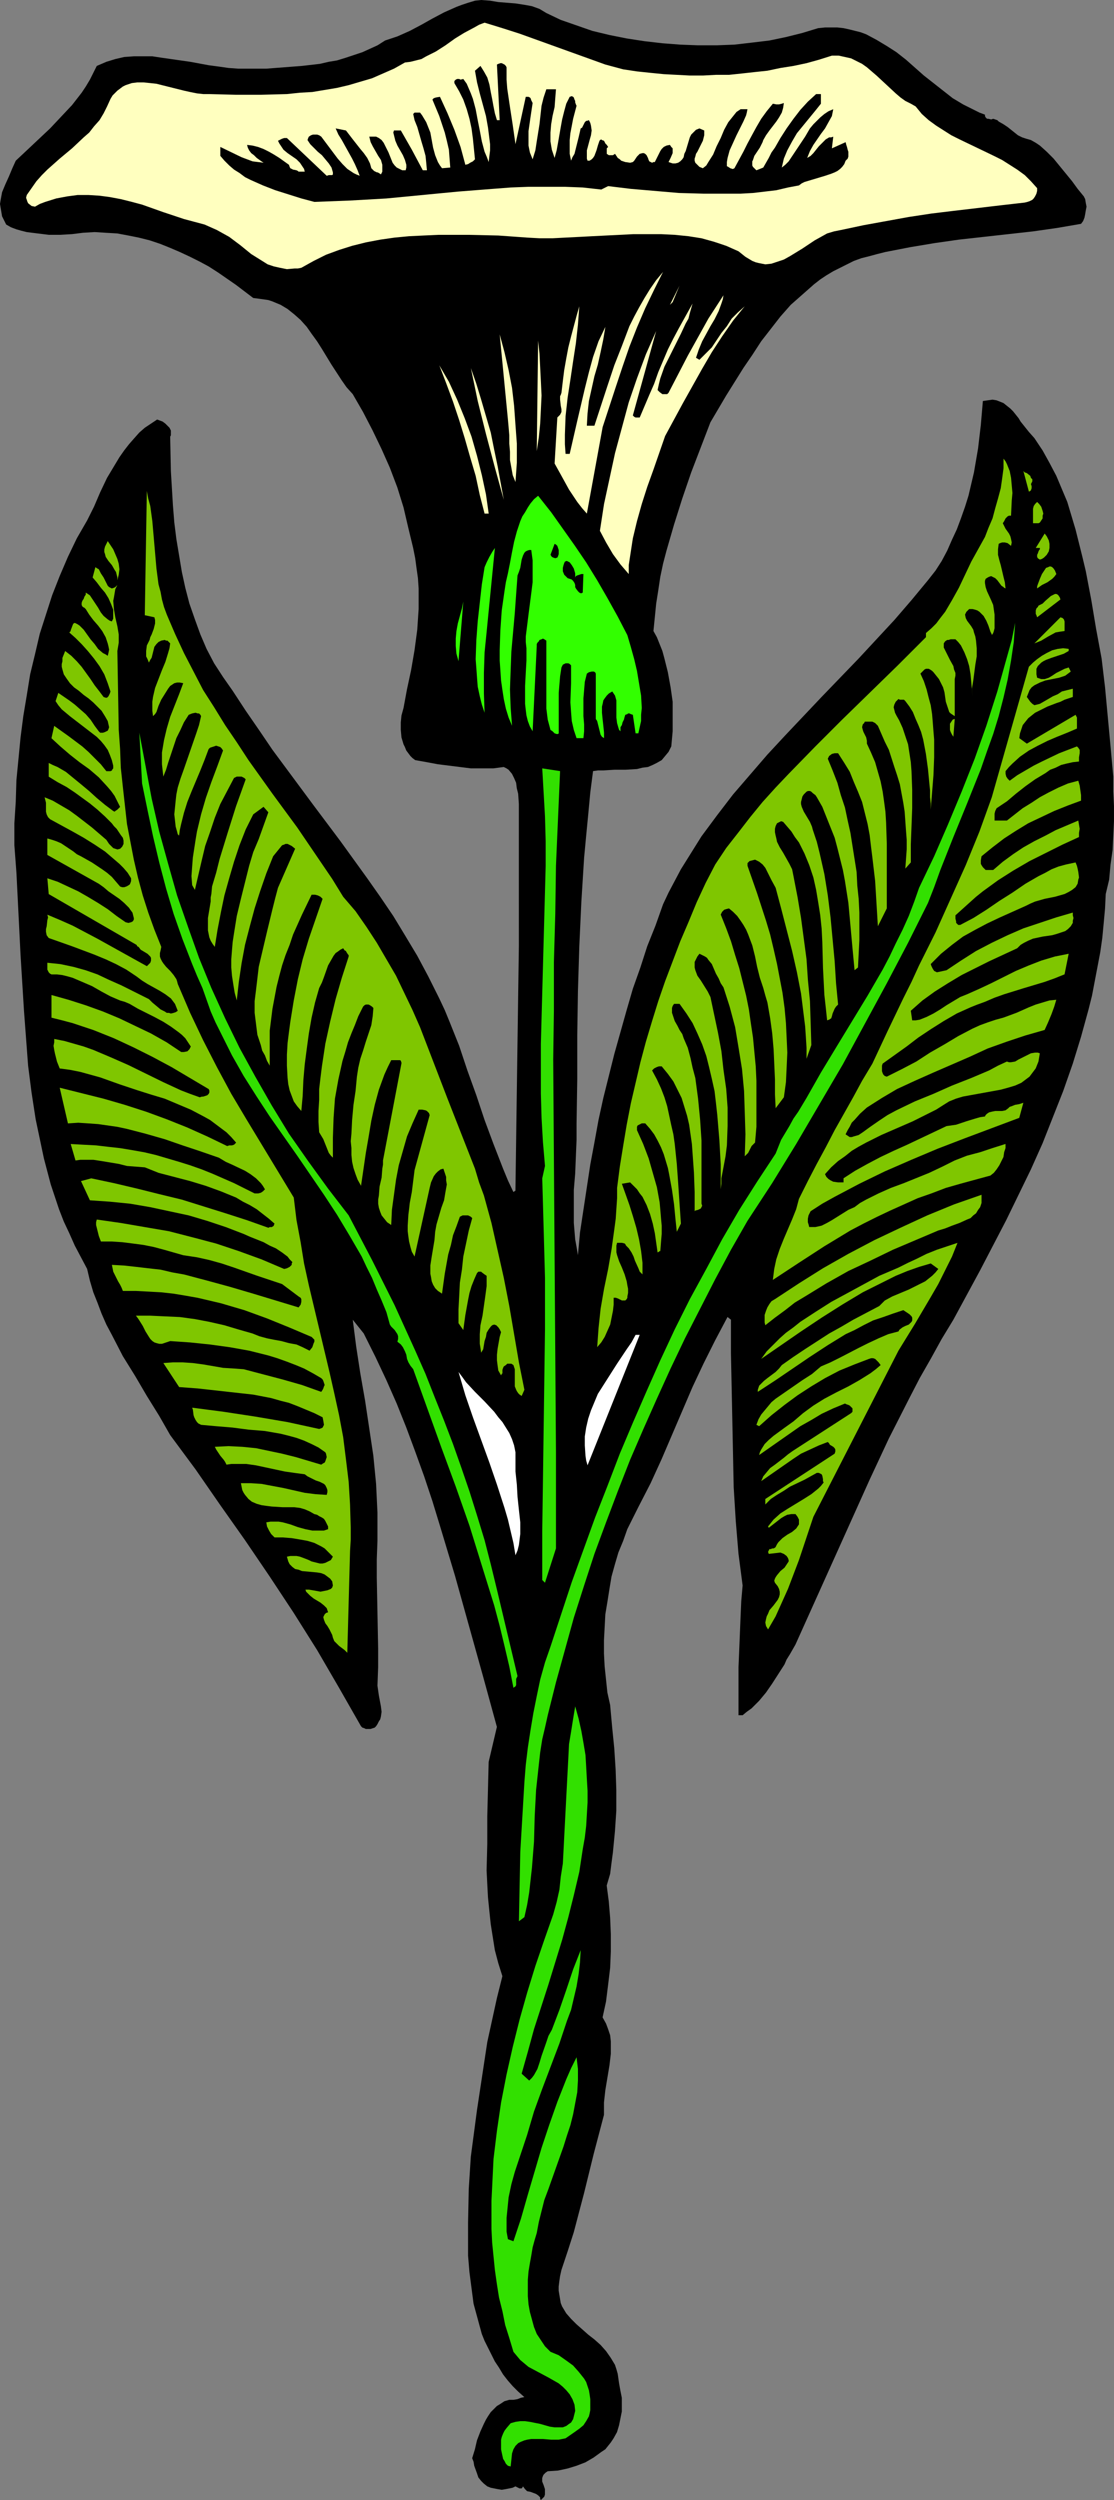
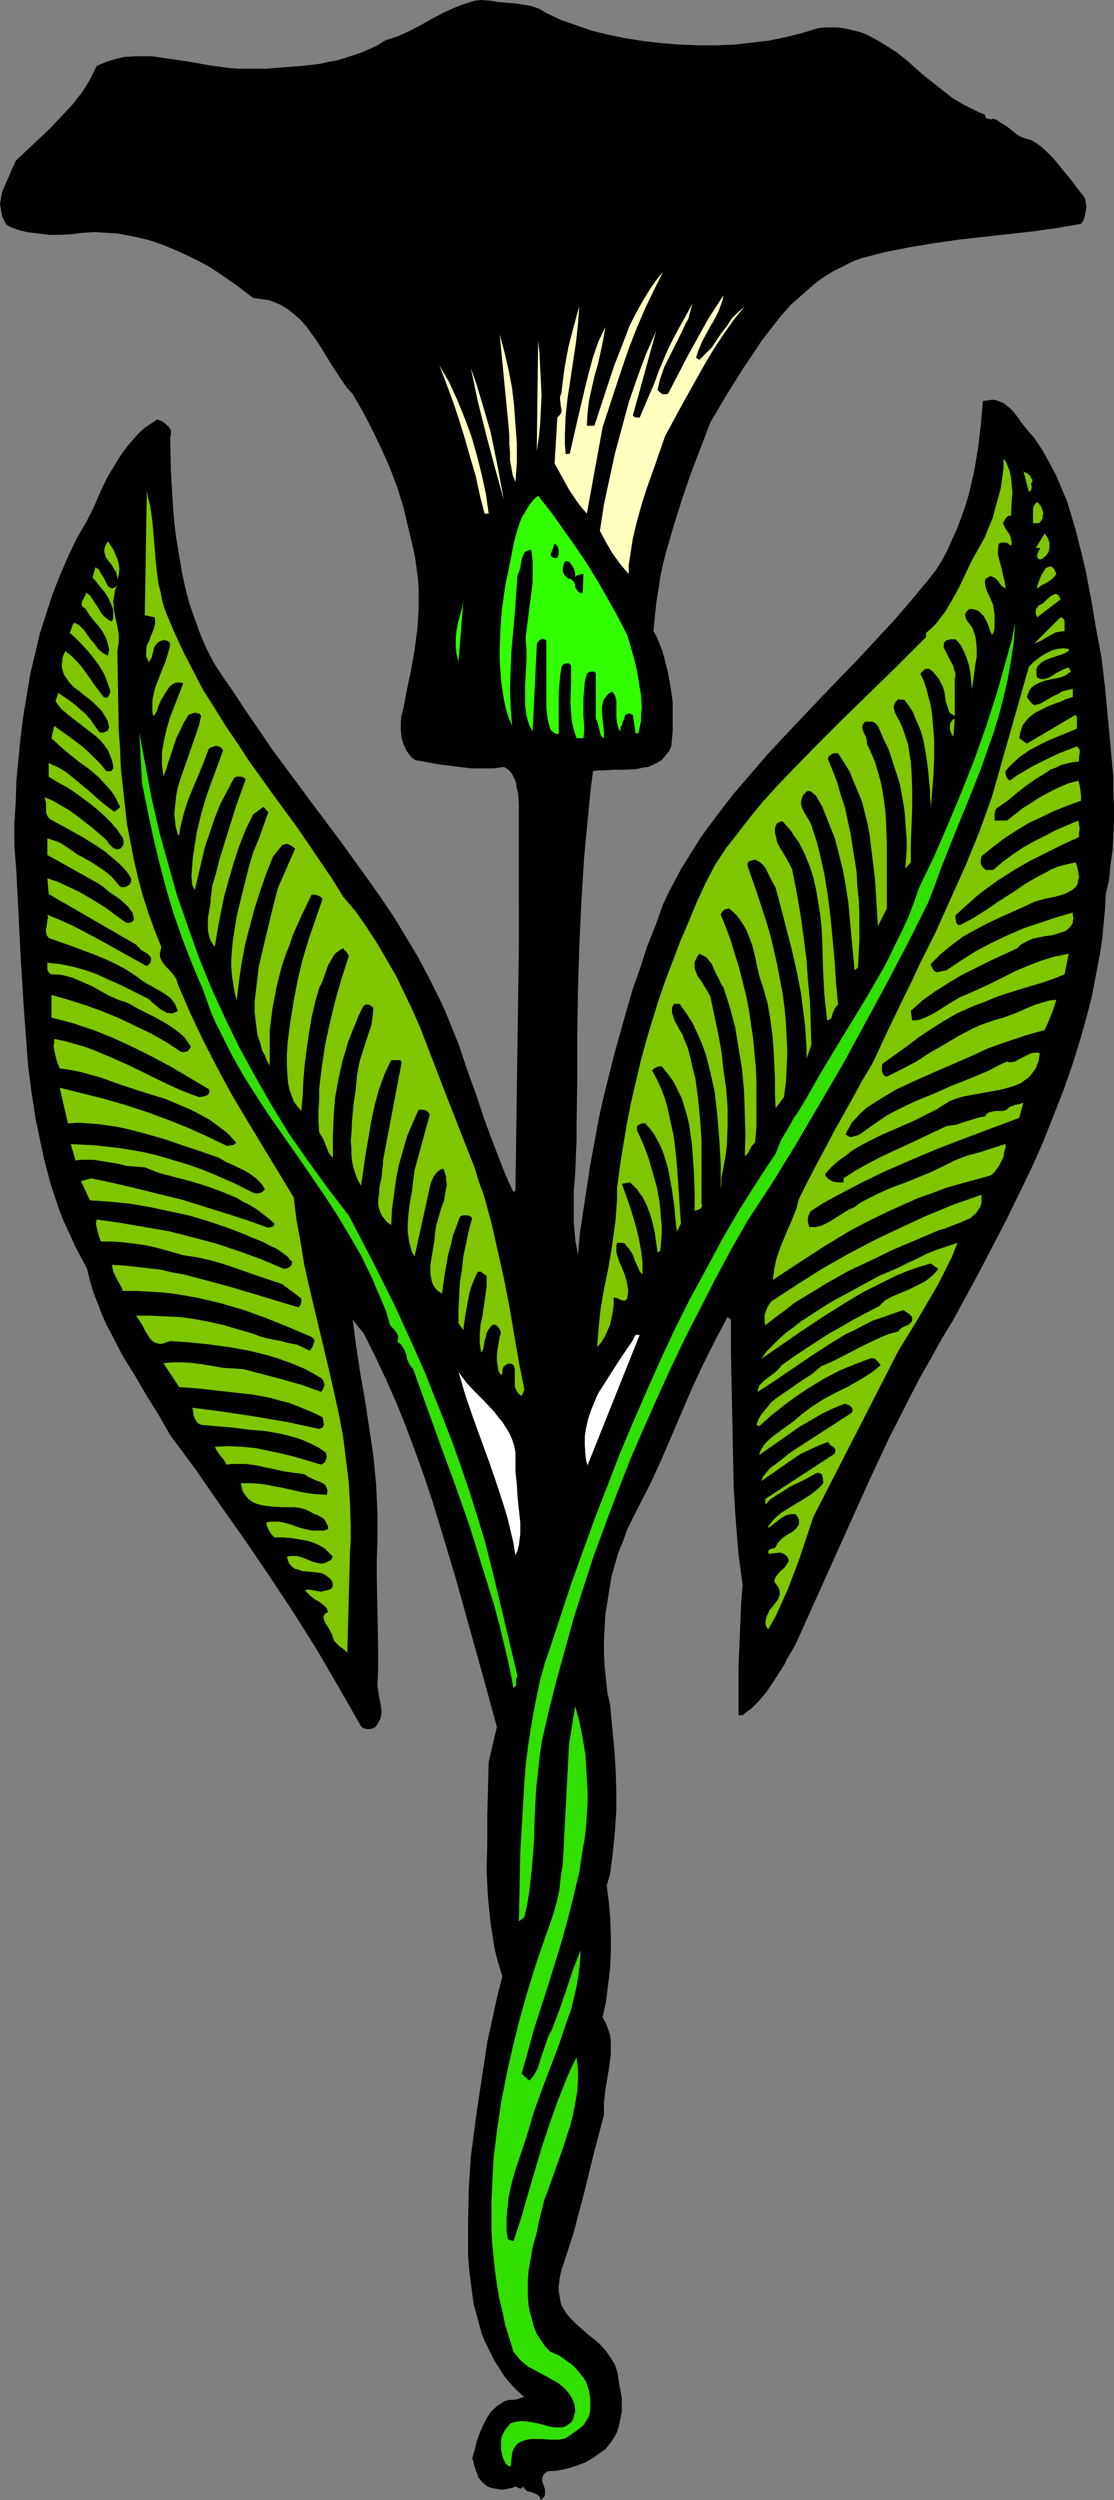
<svg xmlns="http://www.w3.org/2000/svg" xmlns:ns1="http://sodipodi.sourceforge.net/DTD/sodipodi-0.dtd" xmlns:ns2="http://www.inkscape.org/namespaces/inkscape" version="1.0" width="69.368mm" height="155.668mm" id="svg35" ns1:docname="Flower 3.wmf">
  <rect width="100%" height="100%" fill="#808080" stroke="none" />
  <ns1:namedview id="namedview35" pagecolor="#ffffff" bordercolor="#000000" borderopacity="0.25" ns2:showpageshadow="2" ns2:pageopacity="0.0" ns2:pagecheckerboard="0" ns2:deskcolor="#d1d1d1" ns2:document-units="mm" />
  <defs id="defs1">
    <pattern id="WMFhbasepattern" patternUnits="userSpaceOnUse" width="6" height="6" x="0" y="0" />
  </defs>
  <path style="fill:#000000;fill-opacity:1;fill-rule:evenodd;stroke:none" d="m 128.585,3.07 3.392,1.616 3.715,1.293 3.715,1.293 4.038,0.97 4.038,0.808 4.2,0.646 4.2,0.485 4.2,0.323 4.2,0.162 h 4.362 l 4.2,-0.162 4.2,-0.485 4.038,-0.485 3.877,-0.808 3.877,-0.97 3.715,-1.131 1.615,-0.162 h 1.454 1.454 l 1.454,0.162 1.454,0.323 2.585,0.646 1.292,0.485 2.423,1.293 2.423,1.454 2.262,1.454 2.262,1.778 4.2,3.717 4.523,3.555 2.262,1.778 2.423,1.454 2.585,1.293 1.292,0.646 1.292,0.485 v 0.323 l 0.162,0.323 0.323,0.323 h 0.323 l 0.646,0.162 0.485,-0.162 0.485,0.162 0.485,0.162 0.323,0.323 1.131,0.646 0.969,0.646 1.615,1.293 0.808,0.646 0.969,0.485 0.969,0.323 1.131,0.323 1.131,0.646 0.969,0.646 1.615,1.454 1.615,1.616 1.454,1.778 2.908,3.555 1.292,1.778 1.454,1.778 0.323,0.646 0.162,0.97 0.162,0.808 -0.162,0.808 -0.162,0.97 -0.162,0.808 -0.323,0.808 -0.485,0.646 -5.654,0.97 -5.654,0.808 -11.631,1.293 -5.815,0.646 -5.654,0.808 -5.815,0.97 -5.815,1.131 -1.938,0.485 -1.777,0.485 -1.938,0.485 -1.777,0.646 -1.615,0.808 -1.615,0.808 -1.615,0.808 -1.615,0.97 -1.454,0.97 -1.454,1.131 -2.746,2.424 -2.746,2.424 -2.423,2.747 -2.262,2.909 -2.262,2.909 -2.1,3.232 -2.1,3.07 -4.038,6.464 -3.715,6.302 -4.523,11.796 -2.1,6.14 -1.938,6.14 -1.777,6.14 -0.808,3.07 -0.646,3.07 -0.485,3.232 -0.485,3.07 -0.323,3.232 -0.323,3.232 0.808,1.454 0.646,1.616 0.646,1.616 0.485,1.778 0.808,3.232 0.646,3.555 0.485,3.393 v 3.555 3.393 l -0.323,3.555 -0.646,1.293 -0.808,0.97 -0.808,0.97 -1.131,0.646 -0.969,0.485 -1.131,0.485 -1.292,0.162 -1.292,0.323 -2.746,0.162 h -2.585 l -2.585,0.162 h -1.292 l -1.131,0.162 -0.646,5.009 -0.485,5.171 -0.485,5.009 -0.485,5.171 -0.646,10.342 -0.485,10.503 -0.323,10.503 -0.162,10.503 v 10.342 l -0.162,10.342 v 3.878 l -0.162,3.878 -0.162,4.04 -0.323,3.878 v 3.878 3.878 l 0.323,3.878 0.323,1.778 0.323,1.939 0.485,-5.332 0.808,-5.333 0.808,-5.333 0.808,-5.332 0.969,-5.171 0.969,-5.333 1.131,-5.171 1.292,-5.171 1.292,-5.171 1.454,-5.171 1.454,-5.171 1.454,-5.009 1.777,-5.009 1.615,-5.009 1.938,-4.848 1.777,-5.009 1.292,-2.747 1.454,-2.747 1.454,-2.747 1.615,-2.585 1.615,-2.585 1.615,-2.585 3.715,-5.009 3.715,-4.848 4.038,-4.686 4.038,-4.686 4.2,-4.525 8.562,-9.049 8.723,-9.049 4.2,-4.525 4.2,-4.525 4.038,-4.686 3.877,-4.686 1.777,-2.262 1.454,-2.262 1.292,-2.424 1.131,-2.585 1.131,-2.424 0.969,-2.585 0.969,-2.747 0.808,-2.585 1.292,-5.494 0.969,-5.656 0.646,-5.494 0.485,-5.656 1.131,-0.162 1.131,-0.162 0.969,0.162 0.808,0.323 0.808,0.323 0.808,0.646 0.808,0.646 0.646,0.646 1.292,1.616 0.485,0.808 0.646,0.808 1.292,1.616 1.292,1.454 1.938,2.909 1.615,2.909 1.615,3.07 1.292,3.07 1.292,3.07 0.969,3.232 0.969,3.232 0.808,3.232 0.808,3.232 0.808,3.393 1.292,6.787 1.131,6.787 1.292,6.948 0.808,6.787 0.646,6.948 0.646,6.948 0.646,7.11 v 3.555 l 0.162,3.393 v 3.555 l -0.162,3.393 -0.162,3.393 -0.485,3.393 -0.323,3.555 -0.808,3.393 -0.162,3.393 -0.323,3.555 -0.323,3.393 -0.485,3.393 -1.292,6.787 -0.646,3.393 -0.808,3.232 -1.777,6.464 -1.938,6.302 -2.262,6.464 -2.423,6.14 -2.423,6.14 -2.746,6.14 -2.908,5.979 -2.908,5.979 -6.138,11.796 -6.3,11.635 -2.746,4.525 -2.585,4.686 -2.585,4.525 -2.423,4.686 -4.846,9.534 -4.523,9.695 -4.362,9.695 -4.362,9.695 -4.362,9.695 -4.362,9.695 -1.292,2.262 -0.808,1.293 -0.485,1.131 -2.908,4.525 -1.454,2.101 -1.615,1.939 -1.777,1.778 -1.131,0.808 -0.969,0.808 h -0.969 v -7.433 -3.878 l 0.162,-3.878 0.323,-7.918 0.162,-3.717 0.323,-3.717 -0.485,-3.717 -0.485,-3.717 -0.646,-7.756 -0.485,-7.918 -0.162,-7.918 -0.323,-15.836 -0.162,-7.756 v -7.918 l -0.808,-0.646 -1.454,2.747 -1.454,2.747 -2.746,5.494 -2.585,5.494 -2.423,5.656 -2.423,5.656 -2.423,5.656 -2.585,5.656 -2.908,5.656 -1.292,2.585 -1.292,2.585 -0.969,2.747 -1.131,2.747 -0.808,2.747 -0.808,2.909 -0.485,2.909 -0.485,3.07 -0.485,2.909 -0.162,3.07 -0.162,3.07 v 3.07 l 0.162,3.07 0.323,3.07 0.323,3.07 0.646,2.909 0.485,5.332 0.485,4.848 0.323,5.009 0.162,4.848 v 4.848 l -0.323,4.848 -0.485,5.009 -0.323,2.424 -0.323,2.585 -0.808,2.747 0.485,3.717 0.323,3.878 0.162,3.878 v 4.04 l -0.162,3.878 -0.485,4.04 -0.485,3.878 -0.808,3.717 0.808,1.454 0.485,1.293 0.485,1.454 0.162,1.454 v 1.454 1.454 l -0.323,2.747 -0.969,5.817 -0.323,2.909 v 1.454 1.454 l -2.423,9.211 -2.262,9.211 -2.423,9.211 -1.454,4.525 -1.454,4.363 -0.323,1.454 -0.162,1.131 -0.162,1.293 v 0.97 l 0.162,0.97 0.162,0.97 0.162,0.97 0.323,0.808 0.485,0.808 0.485,0.808 1.131,1.293 1.292,1.293 1.292,1.131 1.454,1.293 1.454,1.131 1.454,1.293 1.292,1.454 1.131,1.616 0.485,0.808 0.485,0.808 0.323,0.97 0.323,1.131 0.162,1.131 0.162,1.131 0.323,1.778 0.323,1.616 v 1.616 1.616 l -0.323,1.616 -0.323,1.616 -0.485,1.616 -0.808,1.454 -0.646,0.97 -0.646,0.808 -0.646,0.808 -0.969,0.646 -1.777,1.293 -1.938,1.131 -2.1,0.808 -2.1,0.646 -2.262,0.485 -2.423,0.162 -0.485,0.323 -0.485,0.485 -0.162,0.323 -0.162,0.485 v 0.323 0.485 l 0.323,0.808 0.323,0.97 v 0.97 0.323 l -0.162,0.485 -0.323,0.323 -0.485,0.485 -0.162,-0.323 v -0.323 l -0.485,-0.485 -0.485,-0.323 -1.292,-0.485 -0.808,-0.162 -0.485,-0.485 -0.485,-0.646 -0.162,0.323 -0.162,0.162 h -0.323 -0.162 l -0.323,-0.162 -0.646,-0.323 -0.646,0.323 -0.808,0.162 -0.808,0.162 -0.969,0.162 -0.969,-0.162 -0.808,-0.162 -0.808,-0.162 -0.808,-0.323 -0.808,-0.646 -0.646,-0.646 -0.646,-0.808 -0.323,-0.97 -0.646,-1.778 -0.162,-0.97 -0.323,-0.808 0.646,-2.101 0.485,-2.101 0.808,-2.101 0.808,-1.778 0.485,-0.97 0.485,-0.808 0.646,-0.97 0.646,-0.646 0.808,-0.808 0.808,-0.485 0.969,-0.646 1.131,-0.323 h 0.485 0.485 l 0.969,-0.162 0.808,-0.323 0.808,-0.162 -1.454,-1.293 -1.292,-1.293 -1.131,-1.293 -1.131,-1.454 -0.969,-1.616 -0.969,-1.454 -0.808,-1.616 -0.808,-1.616 -0.808,-1.616 -0.646,-1.616 -0.969,-3.555 -0.969,-3.555 -0.485,-3.717 -0.485,-3.717 -0.323,-3.878 v -3.878 -3.878 l 0.162,-7.918 0.485,-7.595 1.454,-10.988 1.615,-10.665 0.808,-5.332 1.131,-5.171 1.131,-5.171 1.292,-5.171 -0.969,-3.07 -0.808,-3.07 -0.485,-3.07 -0.485,-3.07 -0.323,-3.07 -0.323,-3.232 -0.162,-3.07 -0.162,-3.232 0.162,-6.302 v -6.464 l 0.162,-6.302 0.162,-6.464 1.938,-8.241 -3.231,-11.796 -6.623,-23.754 -3.554,-11.796 -1.777,-5.817 -1.938,-5.817 -2.1,-5.817 -2.1,-5.656 -2.262,-5.656 -2.423,-5.494 -2.585,-5.494 -2.746,-5.494 -2.585,-3.232 0.808,6.302 0.969,6.302 1.131,6.464 0.969,6.464 0.969,6.464 0.646,6.625 0.162,3.393 0.162,3.393 v 3.393 3.232 l -0.162,4.363 v 4.363 l 0.162,8.241 0.162,8.403 v 4.363 l -0.162,4.363 0.162,1.131 0.162,1.131 0.485,2.585 0.162,1.293 -0.162,1.131 -0.162,0.646 -0.323,0.485 -0.323,0.646 -0.323,0.485 -0.323,0.323 -0.485,0.162 -0.485,0.162 h -0.485 -0.646 l -0.323,-0.162 -0.485,-0.162 -0.323,-0.323 -5.169,-9.049 -5.169,-8.888 -5.492,-8.726 -5.654,-8.564 -5.815,-8.564 -5.815,-8.241 -5.815,-8.403 -5.977,-8.08 -2.585,-4.525 -2.908,-4.686 -2.746,-4.686 -2.908,-4.686 -2.585,-5.009 -1.292,-2.424 -1.131,-2.585 -0.969,-2.585 -0.969,-2.424 -0.808,-2.747 -0.646,-2.747 -1.454,-2.747 -1.454,-2.747 -1.292,-2.909 -1.292,-2.747 -1.131,-2.909 -0.969,-2.909 -0.969,-2.909 -0.808,-3.07 -0.808,-3.07 -0.646,-3.07 -1.292,-6.14 -0.969,-6.302 -0.808,-6.302 -0.485,-6.464 -0.485,-6.464 -0.808,-13.089 -0.646,-12.927 -0.323,-6.464 -0.485,-6.464 v -5.171 l 0.323,-5.009 0.162,-5.171 0.485,-5.009 0.485,-5.009 0.646,-5.009 0.808,-4.848 0.808,-5.009 1.131,-4.686 1.131,-4.848 1.454,-4.525 1.454,-4.525 1.777,-4.525 1.938,-4.525 2.1,-4.363 2.423,-4.201 1.615,-3.232 1.454,-3.393 1.615,-3.393 1.938,-3.232 0.969,-1.616 1.131,-1.616 1.131,-1.454 1.131,-1.293 1.292,-1.454 1.292,-1.131 1.454,-0.97 1.454,-0.97 1.292,0.485 0.646,0.485 0.485,0.485 0.485,0.485 0.323,0.646 v 0.646 0.485 l -0.162,0.323 0.162,8.08 0.485,8.08 0.323,4.04 0.485,3.878 0.646,3.878 0.646,3.878 0.808,3.717 0.969,3.717 1.292,3.717 1.292,3.555 1.454,3.393 1.777,3.393 2.1,3.232 2.262,3.232 3.069,4.686 3.231,4.686 3.069,4.525 3.231,4.363 6.462,8.726 6.3,8.403 6.3,8.726 3.069,4.363 3.069,4.525 2.746,4.525 2.908,4.848 2.585,4.848 2.585,5.171 1.292,2.747 1.131,2.747 2.262,5.656 1.938,5.817 2.1,5.817 1.938,5.817 2.1,5.656 2.262,5.817 1.131,2.747 1.292,2.747 0.485,-0.323 0.323,-23.269 0.162,-11.473 0.162,-11.473 0.162,-11.311 V 211.361 200.373 189.223 l -0.162,-2.424 -0.323,-1.293 -0.162,-1.293 -0.485,-1.131 -0.485,-0.97 -0.808,-0.97 -0.485,-0.323 -0.646,-0.323 -2.423,0.323 h -2.746 -2.585 l -2.585,-0.323 -5.169,-0.646 -2.585,-0.485 -2.746,-0.485 -0.646,-0.485 -0.485,-0.485 -0.485,-0.646 -0.485,-0.646 -0.323,-0.808 -0.323,-0.646 -0.485,-1.616 -0.162,-1.778 v -1.778 l 0.162,-1.616 0.485,-1.778 0.808,-4.363 0.969,-4.525 0.808,-4.686 0.646,-4.848 0.323,-4.848 v -2.424 -2.424 l -0.162,-2.424 -0.323,-2.262 -0.323,-2.424 -0.485,-2.424 -1.131,-4.686 -1.131,-4.848 -1.454,-4.686 -1.777,-4.686 -1.938,-4.363 -2.1,-4.363 -2.262,-4.363 -2.423,-4.201 -1.454,-1.616 -1.131,-1.616 -2.423,-3.717 -2.262,-3.717 -1.131,-1.778 -1.292,-1.778 -1.131,-1.616 -1.454,-1.616 -1.454,-1.293 -1.615,-1.293 -1.615,-0.97 -1.938,-0.808 -0.969,-0.323 -1.131,-0.162 -1.131,-0.162 -1.292,-0.162 -4.038,-3.07 -2.1,-1.454 -2.1,-1.454 -2.262,-1.454 -2.1,-1.131 -2.262,-1.131 -2.423,-1.131 -2.262,-0.97 -2.423,-0.97 -2.423,-0.808 -2.585,-0.646 -2.423,-0.485 -2.585,-0.485 -2.746,-0.162 -2.585,-0.162 -2.746,0.162 -2.585,0.323 -2.746,0.162 H 11.469 L 8.885,54.941 6.3,54.618 5.008,54.295 3.877,53.971 2.585,53.487 1.454,52.84 0.969,51.871 0.485,50.901 0.323,49.932 0.162,48.962 0,47.993 0.162,47.023 0.485,45.246 1.292,43.306 2.1,41.529 2.908,39.59 3.715,37.812 l 2.585,-2.424 2.746,-2.585 2.746,-2.585 2.585,-2.747 2.585,-2.747 1.131,-1.454 1.131,-1.454 0.969,-1.454 0.969,-1.616 0.808,-1.616 0.808,-1.616 2.262,-0.97 2.1,-0.646 2.1,-0.485 2.262,-0.162 h 2.1 2.262 l 2.1,0.323 2.262,0.323 4.523,0.646 4.362,0.808 2.423,0.323 2.262,0.323 2.262,0.162 h 2.262 4.362 l 4.2,-0.323 4.2,-0.323 4.2,-0.485 2.1,-0.485 1.938,-0.323 2.1,-0.646 1.938,-0.646 1.938,-0.646 1.777,-0.808 1.777,-0.808 1.777,-1.131 2.908,-0.97 2.908,-1.293 2.746,-1.454 2.585,-1.454 2.746,-1.454 2.908,-1.293 1.292,-0.485 1.454,-0.485 1.615,-0.485 L 113.239,0 l 2.1,0.162 1.938,0.323 4.038,0.323 2.1,0.323 1.777,0.323 1.777,0.646 0.808,0.485 z" id="path1" />
  <path style="fill:#ffffff;fill-opacity:1;fill-rule:evenodd;stroke:none" d="m 138.278,344.835 -0.323,-1.131 -0.162,-1.131 -0.162,-2.424 v -2.101 l 0.323,-2.101 0.485,-2.101 0.646,-1.939 0.808,-1.939 0.808,-1.939 1.131,-1.778 1.131,-1.778 2.262,-3.555 2.262,-3.393 1.131,-1.616 0.969,-1.778 h 0.969 z" id="path2" />
  <path style="fill:#ffffff;fill-opacity:1;fill-rule:evenodd;stroke:none" d="m 121.316,343.381 v 2.909 l 0.323,3.07 0.162,2.909 0.323,3.07 0.323,2.909 v 2.747 l -0.162,1.293 -0.162,1.293 -0.323,1.293 -0.485,1.131 -0.485,-2.909 -0.646,-2.747 -0.646,-2.747 -0.808,-2.747 -1.777,-5.494 -1.777,-5.171 -1.938,-5.332 -1.938,-5.333 -1.777,-5.171 -1.615,-5.494 0.969,1.293 0.808,1.131 2.1,2.262 2.262,2.262 2.262,2.424 0.969,1.293 0.969,1.131 0.808,1.293 0.808,1.293 0.646,1.454 0.485,1.454 0.323,1.616 z" id="path3" />
-   <path style="fill:#ffffbf;fill-opacity:1;fill-rule:evenodd;stroke:none" d="m 146.678,16.321 3.231,0.485 3.069,0.323 3.231,0.323 3.069,0.162 3.069,0.162 h 3.069 l 3.069,-0.162 h 3.069 l 3.069,-0.323 2.908,-0.323 3.069,-0.323 3.069,-0.646 3.069,-0.485 3.069,-0.646 2.908,-0.808 3.069,-0.97 h 1.615 l 1.454,0.323 1.454,0.323 1.292,0.646 1.292,0.646 1.131,0.808 1.131,0.97 1.131,0.97 2.262,2.101 2.262,2.101 1.131,0.97 1.131,0.808 1.292,0.646 1.131,0.646 1.454,1.778 1.615,1.454 1.777,1.293 1.777,1.131 1.777,1.131 1.938,0.97 4.038,1.939 4.038,1.939 1.938,0.97 1.777,1.131 1.777,1.131 1.777,1.293 1.454,1.454 1.454,1.616 v 0.646 l -0.162,0.646 -0.323,0.646 -0.323,0.485 -0.323,0.323 -0.646,0.323 -0.485,0.162 -0.646,0.162 -5.654,0.646 -5.492,0.646 -5.492,0.646 -5.331,0.646 -5.331,0.808 -5.331,0.97 -5.331,0.97 -5.331,1.131 -1.615,0.323 -1.615,0.485 -1.454,0.808 -1.454,0.808 -2.908,1.939 -2.908,1.778 -1.454,0.808 -1.454,0.485 -1.454,0.485 -1.454,0.162 -0.808,-0.162 -0.808,-0.162 -0.646,-0.162 -0.808,-0.323 -0.808,-0.485 -0.808,-0.485 -0.808,-0.646 -0.808,-0.646 -1.454,-0.646 -1.454,-0.646 -2.908,-0.97 -2.908,-0.808 -3.069,-0.485 -3.231,-0.323 -3.231,-0.162 h -3.069 -3.392 l -6.462,0.323 -3.231,0.162 -3.069,0.162 -3.231,0.162 -3.069,0.162 h -3.069 l -2.908,-0.162 -6.785,-0.485 -7.108,-0.162 h -6.946 l -3.554,0.162 -3.392,0.162 -3.392,0.323 -3.392,0.485 -3.392,0.646 -3.231,0.808 -3.069,0.97 -3.069,1.131 -2.908,1.454 -2.908,1.616 -0.808,0.162 H 69.3 L 67.523,63.344 65.908,63.021 64.454,62.697 63,62.213 61.708,61.405 60.416,60.597 59.123,59.789 56.539,57.688 53.954,55.749 52.5,54.941 51.046,54.133 49.593,53.487 48.139,52.84 45.716,52.194 43.293,51.548 38.446,49.932 33.439,48.154 31.016,47.508 28.431,46.861 25.846,46.377 23.423,46.053 20.839,45.892 H 18.254 L 15.831,46.215 13.246,46.7 10.662,47.508 9.369,47.993 8.239,48.639 7.431,48.477 6.623,47.831 6.462,47.508 6.3,47.023 6.138,46.538 l 0.162,-0.646 1.131,-1.616 1.131,-1.616 1.292,-1.454 1.292,-1.293 2.908,-2.585 2.908,-2.424 2.746,-2.585 1.292,-1.131 1.131,-1.454 1.292,-1.454 0.969,-1.616 0.808,-1.616 0.808,-1.778 0.485,-0.808 0.646,-0.646 0.485,-0.485 0.646,-0.485 0.646,-0.485 0.646,-0.323 1.454,-0.485 1.292,-0.162 h 1.454 l 1.615,0.162 1.454,0.162 3.231,0.808 3.231,0.808 1.454,0.323 1.615,0.323 1.454,0.162 h 1.454 l 6.138,0.162 h 6.138 l 5.977,-0.162 3.069,-0.323 2.908,-0.162 2.908,-0.485 2.908,-0.485 2.746,-0.646 2.746,-0.808 2.746,-0.808 2.585,-1.131 2.585,-1.131 2.585,-1.454 1.292,-0.162 1.292,-0.323 1.292,-0.323 1.131,-0.646 2.262,-1.131 2.262,-1.454 2.262,-1.616 2.1,-1.293 2.423,-1.293 1.131,-0.646 1.292,-0.485 4.2,1.293 4.038,1.293 8.077,2.909 8.077,2.909 4.038,1.454 z" id="path4" />
-   <path style="fill:#000000;fill-opacity:1;fill-rule:evenodd;stroke:none" d="m 119.216,16.321 v 2.424 l 0.162,2.101 0.646,4.363 0.323,2.101 0.323,2.101 0.323,2.262 0.323,2.262 2.423,-11.15 h 0.323 0.323 l 0.323,0.162 0.162,0.162 0.162,0.485 0.323,0.646 -0.485,3.232 -0.485,3.393 v 1.616 1.778 l 0.323,1.616 0.323,0.808 0.323,0.808 0.646,-2.101 0.323,-2.101 0.646,-4.04 0.485,-4.363 0.485,-1.939 0.646,-1.939 h 2.262 l -0.162,2.101 -0.162,2.101 -0.485,2.101 -0.323,1.939 -0.162,1.939 v 2.101 l 0.162,0.97 0.162,0.97 0.323,0.97 0.323,0.97 0.485,-1.778 0.323,-1.778 0.646,-3.717 0.323,-1.778 0.485,-1.939 0.485,-1.778 0.808,-1.616 0.485,-0.162 0.323,0.162 0.162,0.162 0.162,0.485 0.162,0.323 v 0.323 l 0.162,0.485 0.162,0.323 -0.808,3.07 -0.646,3.393 -0.162,1.616 v 1.616 1.616 l 0.323,1.616 0.323,-0.808 0.485,-0.808 0.485,-1.939 0.485,-1.939 0.485,-2.101 0.323,-0.162 0.162,-0.323 0.323,-0.646 0.162,-0.323 0.323,-0.323 h 0.162 l 0.485,-0.162 0.323,0.646 0.162,0.646 0.162,1.131 -0.162,1.131 -0.323,1.131 -0.646,2.424 v 1.293 0.646 l 0.162,0.485 h 0.485 l 0.485,-0.323 0.323,-0.323 0.323,-0.485 0.485,-1.293 0.323,-1.131 0.162,-0.485 0.162,-0.485 0.162,-0.323 0.323,-0.162 0.162,0.162 0.485,0.162 0.323,0.646 0.323,0.323 0.323,0.485 -0.323,0.323 v 0.323 0.485 0.485 l 0.485,0.323 h 0.485 0.485 l 0.485,-0.323 0.323,0.485 0.323,0.485 0.485,0.323 0.323,0.323 0.969,0.323 1.131,0.162 0.646,-0.162 0.323,-0.323 0.323,-0.485 0.323,-0.485 0.323,-0.323 0.323,-0.323 0.646,-0.162 h 0.323 l 0.323,0.162 0.323,0.323 0.162,0.323 0.162,0.323 0.162,0.485 0.162,0.323 0.323,0.162 0.323,0.162 0.323,-0.162 h 0.323 l 0.646,-1.293 0.323,-0.646 0.323,-0.646 0.323,-0.485 0.485,-0.485 0.646,-0.323 0.808,-0.162 0.323,0.485 0.323,0.323 v 0.646 0.485 l -0.485,1.131 -0.485,0.97 0.485,0.162 0.485,0.162 h 0.646 l 0.646,-0.162 0.485,-0.323 0.485,-0.485 0.323,-0.485 0.162,-0.808 0.323,-0.646 0.485,-1.616 0.485,-1.616 0.323,-0.646 0.646,-0.646 0.485,-0.485 0.808,-0.323 1.131,0.485 v 0.646 0.485 l -0.162,0.646 -0.162,0.646 -0.646,1.293 -0.646,1.293 -0.323,0.485 -0.162,0.646 -0.162,0.485 v 0.485 l 0.162,0.485 0.485,0.485 0.485,0.485 0.808,0.323 0.808,-0.646 0.485,-0.808 1.131,-1.778 0.808,-1.939 0.969,-1.939 0.808,-1.939 0.969,-1.778 0.646,-0.808 1.292,-1.616 0.969,-0.646 h 1.615 l -0.162,0.808 -0.162,0.646 -0.646,1.454 -0.808,1.616 -0.808,1.616 -0.808,1.778 -0.808,1.778 -0.485,1.778 -0.162,0.97 v 0.97 l 0.323,0.162 0.485,0.323 0.485,0.162 h 0.162 l 0.323,-0.162 2.1,-3.878 0.969,-1.939 1.131,-2.101 0.969,-1.778 1.131,-1.939 1.292,-1.778 1.454,-1.778 0.808,0.162 h 0.646 l 0.646,-0.162 0.485,-0.162 -0.162,1.131 -0.323,1.131 -0.646,1.131 -0.646,0.97 -1.615,2.101 -0.808,1.131 -0.646,1.131 -0.162,0.485 -0.162,0.323 -0.485,0.97 -0.646,0.97 -0.646,0.97 -0.323,0.97 -0.162,0.323 v 0.485 0.485 l 0.162,0.323 0.323,0.323 0.485,0.485 1.615,-0.646 1.292,-2.262 0.646,-1.293 0.808,-1.131 1.292,-2.262 1.454,-2.262 1.615,-2.262 1.615,-2.101 1.777,-1.939 1.938,-1.778 h 1.131 v 2.262 l -1.292,1.616 -1.454,1.778 -1.454,1.778 -1.454,1.778 -1.131,1.939 -1.131,2.101 -0.808,1.939 -0.485,2.101 0.808,-0.646 0.808,-0.808 1.292,-1.939 2.585,-3.878 1.131,-1.939 0.808,-0.97 0.808,-0.808 0.808,-0.808 0.969,-0.808 0.969,-0.646 1.131,-0.485 -0.162,0.808 -0.162,0.808 -0.808,1.454 -0.808,1.454 -0.969,1.293 -1.777,2.585 -0.808,1.454 -0.646,1.616 0.808,-0.485 0.646,-0.646 0.646,-0.808 0.646,-0.808 0.808,-0.808 0.808,-0.808 0.808,-0.485 h 0.485 l 0.485,-0.162 -0.323,2.747 3.231,-1.454 0.162,0.646 0.162,0.485 0.162,0.646 0.162,0.485 v 0.646 0.485 l -0.162,0.485 -0.485,0.485 -0.323,0.808 -0.485,0.646 -0.485,0.485 -0.646,0.485 -0.646,0.323 -0.808,0.323 -1.454,0.485 -1.615,0.485 -1.615,0.485 -1.615,0.485 -0.646,0.323 -0.646,0.485 -2.585,0.485 -2.746,0.646 -2.746,0.323 -2.746,0.323 -2.908,0.162 h -2.908 -5.815 l -5.815,-0.162 -5.654,-0.485 -5.654,-0.485 -5.331,-0.646 -1.615,0.808 -4.362,-0.485 -4.2,-0.162 h -4.2 -4.362 l -4.2,0.162 -4.2,0.323 -8.239,0.646 -8.4,0.808 -8.4,0.808 -8.562,0.485 -4.2,0.162 -4.2,0.162 L 70.916,46.7 67.846,45.73 64.777,44.761 61.87,43.63 58.962,42.337 57.67,41.691 56.377,40.721 55.085,39.913 53.954,38.943 52.823,37.812 51.854,36.681 v -2.101 l 5.008,2.424 1.292,0.485 1.292,0.485 1.292,0.162 1.292,0.162 -0.485,-0.323 -1.131,-0.808 -0.646,-0.646 -0.646,-0.485 -0.485,-0.646 -0.323,-0.646 -0.162,-0.646 1.292,0.162 1.292,0.323 1.292,0.485 1.292,0.646 1.131,0.646 1.292,0.808 2.262,1.616 0.162,0.485 0.162,0.323 0.646,0.323 0.808,0.162 0.323,0.162 0.162,0.162 h 1.454 l -0.162,-0.646 -0.323,-0.485 -0.646,-0.97 -0.808,-0.808 -2.1,-1.454 -0.969,-0.808 -0.646,-0.97 -0.323,-0.485 -0.323,-0.646 0.969,-0.485 0.485,-0.162 h 0.323 0.323 l 9.369,8.888 0.485,-0.162 h 0.485 0.323 l 0.162,-0.162 v -0.162 -0.323 l -0.323,-1.131 -0.646,-0.97 -0.808,-0.97 -0.808,-0.97 -0.969,-0.808 -0.969,-0.97 -0.808,-0.808 -0.646,-0.97 0.162,-0.485 0.162,-0.323 0.485,-0.323 0.485,-0.162 h 0.485 0.485 l 0.485,0.162 0.485,0.323 0.969,1.293 0.969,1.293 1.938,2.585 1.131,1.293 1.131,1.131 1.454,0.97 0.646,0.323 0.808,0.323 -0.485,-1.293 -0.646,-1.454 -0.646,-1.293 -1.615,-2.909 -0.808,-1.454 -0.808,-1.293 -0.646,-1.454 2.423,0.485 1.615,2.101 1.777,2.262 0.808,0.97 0.808,1.131 0.646,1.293 0.323,1.131 0.646,0.646 0.646,0.323 h 0.162 l 0.323,0.162 0.485,0.323 0.323,-0.646 V 39.913 39.267 38.782 L 89.654,37.651 89.008,36.681 88.362,35.55 87.716,34.419 87.231,33.449 86.908,32.157 h 0.969 0.646 l 0.646,0.323 0.646,0.485 0.485,0.646 0.323,0.646 0.808,1.616 0.646,1.616 0.323,0.808 0.485,0.646 0.485,0.485 0.646,0.323 0.646,0.323 h 0.808 l 0.162,-0.646 v -0.646 l -0.323,-1.131 -0.485,-1.131 -1.292,-2.262 -0.485,-1.131 -0.323,-1.293 -0.162,-0.646 0.162,-0.485 h 1.615 l 1.292,2.262 1.292,2.262 1.292,2.424 1.292,2.424 h 0.969 l -0.162,-1.778 -0.162,-1.616 -0.485,-1.778 -0.485,-1.616 -0.969,-3.393 -0.646,-1.616 -0.323,-1.454 0.323,-0.323 h 0.323 0.485 0.485 l 0.485,0.646 0.485,0.808 0.485,0.808 0.323,0.808 0.646,1.616 0.323,1.778 0.323,1.778 0.485,1.778 0.646,1.616 0.485,0.808 0.485,0.646 1.938,-0.162 -0.162,-2.101 -0.162,-2.101 -0.485,-2.101 -0.485,-1.939 -0.646,-1.939 -0.646,-1.939 -0.808,-1.939 -0.808,-1.939 0.323,-0.323 0.485,-0.162 0.969,-0.162 1.777,3.878 1.615,3.878 1.454,4.04 1.131,4.201 0.646,-0.162 0.485,-0.323 0.646,-0.323 0.485,-0.485 -0.485,-4.848 -0.323,-2.424 -0.485,-2.262 -0.646,-2.262 -0.808,-2.262 -0.969,-1.939 -1.131,-1.939 v -0.485 l 0.162,-0.162 0.162,-0.162 0.323,-0.162 h 0.485 l 0.323,0.162 0.646,-0.162 0.808,1.131 0.485,1.131 0.485,1.131 0.485,1.293 0.646,2.424 0.485,2.585 0.485,2.424 0.485,2.585 0.646,2.424 0.485,1.131 0.485,1.293 0.162,-1.454 0.162,-1.293 v -1.454 l -0.162,-1.293 -0.323,-2.585 -0.485,-2.747 -1.454,-5.333 -0.646,-2.585 -0.485,-2.747 1.292,-1.131 0.808,1.293 0.808,1.454 0.485,1.616 0.323,1.778 0.323,1.616 0.323,1.778 0.323,1.616 0.485,1.616 h 0.646 l -0.646,-13.089 0.323,-0.162 0.485,-0.162 h 0.323 l 0.323,0.162 0.323,0.162 0.323,0.323 0.162,0.323 z" id="path5" />
  <path style="fill:#ffffbf;fill-opacity:1;fill-rule:evenodd;stroke:none" d="m 141.831,100.51 -3.715,20.36 -1.131,-1.293 -1.131,-1.454 -1.938,-2.909 -1.777,-3.232 -1.615,-2.909 0.646,-10.827 0.323,-0.323 0.323,-0.323 0.162,-0.323 0.162,-0.323 v -0.646 l -0.162,-0.808 -0.162,-1.454 v -0.808 l 0.162,-0.323 0.162,-0.485 0.323,-2.747 0.323,-2.585 0.485,-2.747 0.485,-2.585 0.646,-2.585 0.646,-2.424 0.646,-2.424 0.646,-2.262 -0.323,4.363 -0.485,4.363 -0.646,4.201 -0.646,4.363 -0.646,4.201 -0.485,4.363 -0.162,4.363 v 2.262 l 0.162,2.262 h 0.969 l 1.777,-7.756 1.777,-7.595 0.969,-3.878 0.969,-3.555 1.292,-3.717 1.615,-3.393 -0.485,2.909 -0.646,3.07 -0.646,2.909 -0.808,2.747 -0.646,2.909 -0.646,2.909 -0.323,2.909 -0.162,2.909 h 1.777 l 3.069,-9.372 1.615,-4.848 1.777,-4.525 1.777,-4.686 1.131,-2.262 1.131,-2.101 1.292,-2.262 1.292,-2.101 1.454,-2.101 1.615,-1.939 -2.1,4.201 -2.1,4.363 -1.938,4.525 -1.777,4.525 -1.615,4.686 -1.615,4.848 z" id="path6" />
-   <path style="fill:#ffffbf;fill-opacity:1;fill-rule:evenodd;stroke:none" d="m 157.662,71.746 2.262,-4.525 -1.615,3.878 z" id="path7" />
  <path style="fill:#ffffbf;fill-opacity:1;fill-rule:evenodd;stroke:none" d="m 163.801,84.189 0.808,0.485 1.454,-1.454 1.454,-1.454 2.262,-3.393 1.292,-1.616 1.131,-1.778 1.454,-1.454 1.615,-1.454 -2.746,3.393 -2.585,3.717 -2.423,3.717 -2.262,3.878 -4.523,8.08 -2.1,3.878 -2.1,3.878 -2.746,7.918 -1.454,4.04 -1.292,4.04 -1.131,4.04 -0.969,4.04 -0.323,2.101 -0.323,2.101 -0.323,2.101 v 2.101 l -1.938,-2.262 -1.777,-2.424 -1.615,-2.747 -1.454,-2.747 0.969,-6.302 1.292,-5.979 1.292,-5.979 1.615,-5.979 1.615,-5.979 1.938,-5.656 2.1,-5.656 2.423,-5.494 -5.492,19.876 0.323,0.323 0.323,0.162 h 0.485 0.485 l 2.262,-5.333 1.131,-2.585 0.969,-2.747 2.262,-5.333 1.292,-2.585 1.292,-2.424 3.231,-5.817 -0.323,1.131 -0.323,1.131 -0.323,1.293 -0.646,1.131 -1.131,2.424 -1.292,2.585 -1.292,2.585 -1.292,2.585 -0.969,2.747 -0.323,1.293 -0.323,1.454 0.485,0.485 0.646,0.485 h 0.485 0.323 0.323 l 0.323,-0.323 2.262,-4.363 2.262,-4.363 4.846,-8.726 3.554,-5.494 -0.162,0.97 -0.323,0.97 -0.646,1.778 -0.969,1.939 -0.969,1.616 -0.969,1.778 -0.969,1.778 -0.808,1.939 -0.323,0.97 z" id="path8" />
  <path style="fill:#ffffbf;fill-opacity:1;fill-rule:evenodd;stroke:none" d="m 121.316,113.437 -0.646,-1.616 -0.323,-1.778 -0.323,-1.778 v -1.939 l -0.162,-1.939 v -1.939 l -0.162,-1.939 -0.162,-1.778 -1.938,-20.037 1.131,4.201 0.969,4.201 0.808,4.201 0.485,4.201 0.323,4.525 0.323,4.363 v 4.525 z" id="path9" />
  <path style="fill:#ffffbf;fill-opacity:1;fill-rule:evenodd;stroke:none" d="m 126.324,106.165 0.323,-26.016 0.323,3.07 0.162,3.232 0.162,3.232 0.162,3.393 -0.162,3.393 -0.162,3.232 -0.323,3.232 z" id="path10" />
  <path style="fill:#ffffbf;fill-opacity:1;fill-rule:evenodd;stroke:none" d="m 115.016,120.87 h -0.969 l -1.131,-4.363 -0.969,-4.525 -1.292,-4.363 -1.292,-4.525 -1.292,-4.201 -1.454,-4.363 -1.615,-4.363 -1.615,-4.201 2.262,3.878 1.938,4.201 1.777,4.363 1.615,4.363 1.292,4.525 1.131,4.525 0.969,4.525 z" id="path11" />
  <path style="fill:#ffffbf;fill-opacity:1;fill-rule:evenodd;stroke:none" d="m 118.57,117.638 -2.1,-7.595 -2.1,-7.918 -1.938,-7.756 -1.615,-7.756 1.292,3.717 1.131,3.717 1.131,3.878 1.131,3.878 0.808,4.04 0.808,3.878 z" id="path12" />
  <path style="fill:#7fc600;fill-opacity:1;fill-rule:evenodd;stroke:none" d="m 237.947,121.355 h -0.485 l -0.323,0.162 -0.162,0.162 -0.323,0.323 -0.323,0.646 -0.323,0.485 0.323,0.646 0.323,0.646 0.808,1.131 0.323,0.646 0.162,0.646 0.162,0.808 -0.162,0.808 -0.808,-0.646 -0.646,-0.162 h -0.323 -0.323 l -0.485,0.162 -0.323,0.162 -0.162,1.293 v 1.293 l 0.323,1.293 0.323,1.131 0.646,2.747 0.323,1.293 0.162,1.454 -0.323,-0.162 -0.162,-0.162 -0.485,-0.323 -0.485,-0.646 -0.485,-0.646 -0.485,-0.485 -0.646,-0.323 -0.323,-0.162 -0.485,0.162 -0.323,0.162 -0.485,0.323 -0.162,0.485 v 0.485 l 0.162,0.97 0.323,0.97 0.969,2.101 0.485,1.131 0.162,1.131 0.162,1.131 v 1.293 0.646 1.293 l -0.162,0.646 -0.162,0.485 -0.323,0.485 v -0.162 l -0.162,-0.323 -0.162,-0.323 -0.162,-0.485 -0.323,-0.97 -0.485,-1.131 -0.646,-1.131 -0.485,-0.485 -0.485,-0.485 -0.485,-0.323 -0.485,-0.162 -0.646,-0.162 h -0.808 l -0.323,0.323 -0.323,0.323 -0.162,0.323 -0.162,0.323 0.162,0.808 0.323,0.646 0.485,0.646 0.485,0.646 0.485,0.808 0.162,0.646 0.323,0.97 0.162,0.97 0.162,1.778 v 1.939 l -0.323,1.939 -0.485,3.717 -0.323,1.939 0.162,1.939 -0.323,-3.555 -0.162,-1.778 -0.323,-1.939 -0.485,-1.616 -0.646,-1.616 -0.808,-1.616 -0.646,-0.808 -0.646,-0.646 h -0.646 -0.485 l -0.485,0.162 h -0.323 l -0.485,0.323 -0.323,0.485 v 0.485 0.485 l 0.323,0.646 0.323,0.646 0.808,1.616 0.808,1.454 0.162,0.808 0.323,0.808 v 0.646 l -0.162,0.808 v 8.726 l -0.485,-0.323 -0.485,-0.323 -0.323,-0.323 -0.162,-0.485 -0.323,-0.97 -0.323,-0.97 -0.162,-1.131 -0.162,-1.131 -0.323,-1.131 -0.485,-0.97 -0.485,-0.97 -0.646,-0.808 -0.646,-0.808 -0.323,-0.323 -0.485,-0.323 -0.323,-0.162 h -0.323 -0.323 l -0.323,0.162 -0.485,0.485 -0.485,0.485 0.808,1.778 0.646,1.939 0.485,1.939 0.485,1.778 0.323,2.101 0.162,1.939 0.162,2.101 0.162,1.939 v 4.201 l -0.162,4.201 -0.323,4.04 -0.323,4.04 v -1.454 l -0.162,-1.454 v -1.616 l -0.162,-1.616 -0.323,-3.393 -0.485,-3.555 -0.646,-3.393 -0.485,-1.778 -0.646,-1.616 -0.646,-1.454 -0.646,-1.616 -0.808,-1.293 -0.969,-1.293 -0.323,-0.323 h -0.485 -0.485 l -0.323,-0.162 -0.323,0.323 -0.323,0.323 -0.323,0.646 -0.162,0.646 0.162,0.646 0.162,0.646 0.323,0.646 0.646,1.131 0.808,1.778 0.646,1.939 0.646,1.939 0.323,2.101 0.323,2.101 0.162,2.101 0.162,4.363 v 4.363 l -0.162,4.363 -0.162,4.201 v 4.201 l -1.292,1.454 0.162,-2.262 0.162,-2.262 v -2.262 l -0.162,-2.101 -0.162,-2.262 -0.162,-2.262 -0.323,-2.101 -0.808,-4.363 -0.646,-2.101 -0.646,-1.939 -1.292,-4.04 -0.969,-1.939 -1.615,-3.717 -0.323,-0.323 -0.323,-0.323 -0.323,-0.162 -0.323,-0.162 h -1.777 l -0.162,0.323 -0.323,0.323 -0.162,0.646 0.162,0.646 0.162,0.485 0.323,0.646 0.323,0.646 0.162,0.808 v 0.646 l 0.969,2.101 0.969,2.262 0.646,2.262 0.646,2.262 0.485,2.424 0.323,2.262 0.323,2.424 0.162,2.585 0.162,5.009 v 5.009 5.171 5.009 l -2.1,4.201 -0.323,-5.333 -0.323,-5.332 -0.646,-5.494 -0.323,-2.585 -0.323,-2.747 -0.485,-2.585 -0.646,-2.585 -0.646,-2.585 -0.969,-2.424 -0.969,-2.262 -0.969,-2.424 -1.292,-2.101 -1.454,-2.262 h -0.485 -0.323 l -0.646,0.162 -0.646,0.485 -0.323,0.646 1.131,2.747 1.131,2.909 0.808,2.909 0.969,2.909 0.646,3.07 0.646,2.909 0.485,3.07 0.485,3.07 0.485,3.07 0.162,3.232 0.323,3.07 0.162,3.232 v 3.232 3.232 l -0.323,6.464 -0.808,0.646 -0.485,-5.171 -0.485,-5.332 -0.485,-5.333 -0.808,-5.171 -0.485,-2.585 -0.646,-2.585 -0.646,-2.585 -0.646,-2.424 -0.969,-2.424 -0.969,-2.424 -0.969,-2.424 -1.292,-2.262 -0.323,-0.485 -0.646,-0.485 -0.323,-0.323 -0.323,-0.162 h -0.485 l -0.323,0.162 -0.646,0.646 -0.323,0.485 -0.162,0.646 -0.162,0.646 v 0.485 l 0.162,0.646 0.485,1.131 1.454,2.424 0.485,1.131 0.162,0.646 0.162,0.485 0.808,2.424 0.646,2.585 1.131,5.009 0.808,5.009 0.646,5.171 0.485,5.171 0.485,5.171 0.323,5.171 0.485,5.009 -0.485,0.485 -0.323,0.485 -0.485,1.131 -0.162,0.646 -0.162,0.485 -0.485,0.323 -0.485,0.162 -0.323,-3.07 -0.323,-2.909 -0.323,-6.302 -0.162,-6.14 -0.162,-3.232 -0.323,-3.07 -0.485,-3.07 -0.485,-2.909 -0.646,-2.909 -0.969,-2.909 -1.131,-2.747 -0.646,-1.293 -0.646,-1.293 -0.969,-1.293 -0.808,-1.293 -0.969,-1.131 -0.969,-1.131 -0.485,-0.162 -0.323,0.162 -0.323,0.162 -0.323,0.162 -0.323,0.646 -0.162,0.646 v 0.808 l 0.162,0.808 0.162,0.646 0.162,0.808 0.646,1.293 0.808,1.293 1.454,2.585 0.646,1.293 0.162,0.808 0.162,0.808 0.969,5.009 0.808,4.848 0.646,4.848 0.646,4.848 0.323,4.848 0.485,5.009 0.162,5.009 0.162,5.332 -1.131,3.232 v -2.585 l -0.162,-2.585 -0.162,-2.424 -0.323,-2.585 -0.646,-5.171 -0.969,-5.009 -1.131,-5.009 -1.292,-5.009 -1.292,-5.009 -1.292,-4.848 -0.969,-1.778 -0.969,-1.939 -0.485,-0.97 -0.646,-0.808 -0.808,-0.646 -0.969,-0.485 -0.646,0.162 -0.646,0.162 -0.323,0.323 -0.162,0.162 v 0.323 0.323 l 2.262,6.464 2.1,6.464 0.969,3.232 0.808,3.393 0.808,3.555 0.646,3.393 0.646,3.393 0.485,3.555 0.323,3.555 0.162,3.393 0.162,3.555 -0.162,3.555 -0.162,3.393 -0.485,3.555 -1.938,2.585 -0.162,-3.232 v -3.555 l -0.162,-3.555 -0.162,-3.555 -0.323,-3.717 -0.485,-3.555 -0.646,-3.717 -0.485,-1.616 -0.485,-1.778 -0.808,-2.424 -0.646,-2.585 -0.485,-2.424 -0.646,-2.585 -0.969,-2.585 -0.485,-1.131 -0.646,-1.131 -0.646,-0.97 -0.808,-1.131 -0.969,-0.97 -0.969,-0.808 -0.646,0.162 -0.485,0.162 -0.485,0.485 -0.162,0.323 -0.162,0.323 1.292,3.232 1.131,3.07 0.969,3.232 0.969,3.07 0.808,3.232 0.808,3.232 0.646,3.232 0.485,3.393 0.485,3.232 0.323,3.393 0.323,3.393 0.162,3.393 v 3.555 3.555 3.717 l -0.323,3.717 -0.323,0.323 -0.485,0.485 -0.808,1.616 -0.323,0.323 -0.485,0.485 0.162,-5.171 -0.162,-5.171 -0.162,-5.009 -0.485,-5.171 -0.808,-5.009 -0.808,-4.848 -1.292,-4.848 -1.454,-4.525 -0.646,-0.97 -0.485,-1.131 -0.646,-1.131 -0.485,-1.131 -0.485,-1.131 -0.808,-0.97 -0.323,-0.485 -0.485,-0.323 -0.646,-0.323 -0.646,-0.323 -0.485,0.646 -0.323,0.646 -0.323,0.646 v 0.646 0.646 l 0.162,0.646 0.485,1.293 0.808,1.131 0.808,1.293 0.808,1.293 0.646,1.293 1.777,8.403 0.808,4.363 0.485,4.363 0.646,4.525 0.323,4.363 v 4.363 l -0.162,4.525 -0.162,1.293 -0.162,1.293 -0.485,2.585 -0.485,2.585 v 1.293 l -0.162,1.293 v -5.817 l -0.323,-5.817 -0.485,-5.817 -0.323,-2.909 -0.323,-2.747 -0.646,-2.909 -0.646,-2.747 -0.646,-2.585 -0.969,-2.747 -1.131,-2.585 -1.131,-2.424 -1.454,-2.262 -1.615,-2.262 h -1.292 l -0.323,0.485 -0.162,0.485 v 0.646 0.485 l 0.323,0.97 0.323,0.97 0.646,1.131 0.485,0.97 0.646,0.97 0.323,0.97 0.969,2.262 0.646,2.424 0.485,2.262 0.646,2.424 0.323,2.424 0.323,2.424 0.485,5.009 0.323,4.848 v 5.009 5.009 4.848 l 0.162,0.485 -0.162,0.323 -0.162,0.323 -0.323,0.162 -0.323,0.162 -0.646,0.162 -0.162,0.162 v -4.525 l -0.162,-4.525 -0.323,-4.525 -0.162,-2.262 -0.323,-2.262 -0.323,-2.262 -0.485,-2.101 -0.646,-2.101 -0.646,-2.101 -0.969,-1.939 -0.969,-1.939 -1.292,-1.778 -1.454,-1.778 h -0.646 l -0.485,0.162 -0.646,0.323 -0.485,0.485 1.131,2.101 0.969,2.101 0.808,2.101 0.646,2.101 0.485,2.262 0.485,2.262 0.485,2.101 0.323,2.262 0.485,4.686 0.323,4.525 0.323,4.848 0.323,4.686 -0.969,1.939 -0.323,-3.07 -0.323,-3.393 -0.485,-3.393 -0.646,-3.555 -0.323,-1.616 -0.485,-1.616 -0.485,-1.616 -0.646,-1.616 -0.808,-1.616 -0.808,-1.454 -0.969,-1.293 -1.131,-1.293 h -0.808 l -0.323,0.162 -0.323,0.162 -0.323,0.162 -0.162,0.323 v 0.485 0.323 l 1.454,3.232 1.292,3.393 0.969,3.393 0.969,3.393 0.646,3.555 0.162,1.778 0.162,1.939 0.162,1.778 v 1.939 l -0.162,1.939 -0.162,2.101 h -0.162 l -0.162,0.162 -0.323,0.162 -0.646,-4.525 -0.485,-2.262 -0.646,-2.262 -0.808,-2.101 -0.969,-1.939 -0.646,-0.808 -0.646,-0.97 -0.808,-0.808 -0.808,-0.808 -1.938,0.323 1.777,5.009 0.808,2.585 0.808,2.747 0.646,2.747 0.485,2.747 0.323,2.747 v 2.747 l -0.646,-0.646 -0.323,-0.808 -0.808,-1.778 -0.323,-0.97 -0.485,-0.97 -0.646,-0.97 -0.646,-0.646 -0.162,-0.323 -0.162,-0.162 -0.646,-0.162 h -0.485 -0.646 l -0.162,0.646 v 0.808 0.808 l 0.162,0.646 0.485,1.454 0.646,1.454 0.646,1.616 0.485,1.616 0.162,0.97 0.162,0.808 v 0.97 l -0.162,0.808 v 0.323 l -0.162,0.323 -0.323,0.323 h -0.323 -0.485 l -0.969,-0.485 -0.485,-0.162 h -0.485 v 1.616 l -0.162,1.454 -0.323,1.616 -0.323,1.616 -0.646,1.454 -0.646,1.454 -0.808,1.293 -0.969,1.131 0.162,-2.262 0.162,-2.262 0.485,-4.525 0.808,-4.686 0.969,-4.686 0.808,-4.686 0.646,-4.686 0.323,-2.424 0.162,-2.424 0.162,-2.424 v -2.424 l 0.646,-5.009 0.808,-5.009 0.808,-4.848 0.969,-5.009 1.131,-4.848 1.131,-4.848 1.292,-4.848 1.454,-4.848 1.454,-4.686 1.615,-4.686 1.777,-4.686 1.777,-4.686 1.938,-4.525 1.938,-4.686 2.1,-4.525 2.262,-4.363 2.585,-3.878 2.908,-3.717 2.746,-3.555 2.908,-3.555 3.069,-3.393 3.069,-3.232 6.3,-6.464 6.3,-6.302 6.462,-6.302 6.623,-6.464 6.623,-6.625 v -0.97 l 1.292,-1.131 1.131,-1.131 0.969,-1.293 1.131,-1.454 1.615,-2.747 1.615,-2.909 2.908,-6.14 1.615,-2.909 1.615,-2.909 0.808,-2.101 0.969,-2.262 0.646,-2.424 0.646,-2.262 0.646,-2.424 0.323,-2.262 0.323,-2.424 v -2.262 l 0.485,0.646 0.323,0.646 0.646,1.616 0.323,1.616 0.162,1.778 0.162,1.778 -0.162,1.778 z" id="path13" />
  <path style="fill:#7fc600;fill-opacity:1;fill-rule:evenodd;stroke:none" d="m 242.632,113.922 0.162,0.485 v 0.485 l -0.162,0.485 -0.162,0.162 -0.323,0.162 -1.292,-4.848 0.323,0.323 0.485,0.162 0.808,0.646 0.162,0.485 0.323,0.323 v 0.485 z" id="path14" />
  <path style="fill:#7fc600;fill-opacity:1;fill-rule:evenodd;stroke:none" d="m 39.254,144.624 1.938,4.525 2.1,4.525 2.262,4.363 2.262,4.363 2.585,4.04 2.585,4.201 2.746,4.04 2.746,4.201 5.654,7.918 5.815,7.918 5.492,8.08 2.746,4.04 2.585,4.201 2.908,3.393 2.585,3.717 2.423,3.717 2.262,3.878 2.262,3.878 1.938,4.04 1.938,4.04 1.777,4.04 3.231,8.403 3.231,8.403 3.231,8.241 3.231,8.241 0.969,3.232 1.131,3.07 1.777,6.464 1.454,6.464 1.454,6.464 1.292,6.625 1.131,6.625 1.131,6.625 1.292,6.464 -0.646,1.454 -0.485,-0.323 -0.323,-0.323 -0.323,-0.485 -0.162,-0.323 -0.323,-0.808 v -0.97 -0.97 -0.97 -1.131 l -0.323,-0.97 -0.485,-0.323 h -0.485 -0.485 l -0.323,0.323 -0.485,0.323 -0.162,0.323 -0.162,0.485 v 0.485 0.323 l -0.162,0.162 -0.162,0.323 -0.646,-1.131 -0.162,-1.131 -0.162,-1.293 v -1.293 l 0.162,-1.454 0.485,-2.747 0.323,-1.131 -0.323,-0.646 -0.323,-0.485 -0.485,-0.485 -0.485,-0.162 -0.485,0.162 -0.323,0.323 -0.485,0.646 -0.485,0.808 -0.162,0.97 -0.323,0.97 -0.162,0.97 -0.162,0.97 -0.485,0.808 -0.162,-1.131 -0.162,-0.97 v -2.262 l 0.162,-2.101 0.485,-2.262 0.646,-4.525 0.323,-2.424 v -2.424 l -0.485,-0.323 -0.646,-0.485 -0.162,-0.162 h -0.323 -0.323 l -0.323,0.323 -0.646,1.454 -0.646,1.616 -0.485,1.616 -0.323,1.616 -0.646,3.555 -0.485,3.555 -1.131,-1.616 v -3.232 l 0.162,-3.07 0.162,-3.232 0.485,-3.07 0.323,-3.07 0.646,-3.07 0.646,-3.07 0.808,-2.909 -0.323,-0.323 -0.323,-0.162 -0.323,-0.162 h -0.485 -0.808 l -0.646,0.323 -0.808,2.262 -0.808,2.101 -0.485,2.262 -0.646,2.262 -0.808,4.525 -0.646,4.686 -0.969,-0.646 -0.646,-0.646 -0.485,-0.808 -0.323,-0.808 -0.162,-0.97 -0.162,-0.808 v -0.97 -0.97 l 0.323,-2.101 0.323,-1.939 0.323,-1.939 0.162,-1.939 0.323,-1.778 1.131,-3.878 0.646,-1.778 0.323,-1.939 0.323,-1.778 -0.162,-0.97 v -0.808 l -0.323,-0.97 -0.323,-0.97 -0.646,0.162 -0.646,0.485 -0.485,0.485 -0.485,0.646 -0.646,1.454 -0.323,1.293 -3.554,16.159 -0.646,-1.131 -0.323,-1.131 -0.323,-1.293 -0.162,-1.131 -0.162,-1.293 v -1.293 l 0.162,-2.585 0.162,-1.293 0.162,-1.454 0.485,-2.585 0.323,-2.585 0.323,-2.585 3.554,-12.927 -0.162,-0.485 -0.323,-0.323 -0.162,-0.162 -0.323,-0.162 -0.808,-0.162 h -0.808 l -1.454,3.232 -1.292,3.07 -0.969,3.393 -0.969,3.393 -0.646,3.393 -0.485,3.555 -0.485,3.555 -0.162,3.555 -0.969,-0.646 -0.646,-0.808 -0.646,-0.808 -0.323,-0.808 -0.323,-0.97 -0.162,-0.97 v -0.97 l 0.162,-0.97 0.162,-2.101 0.485,-2.101 0.162,-2.101 0.162,-0.97 v -0.97 l 4.362,-22.946 -0.162,-0.485 -0.162,-0.162 H 93.854 93.531 92.885 92.077 l -0.808,1.616 -0.808,1.778 -0.646,1.778 -0.646,1.778 -0.969,3.555 -0.808,3.717 -0.646,3.878 -0.646,3.717 -1.131,7.756 -0.808,-1.454 -0.485,-1.293 -0.485,-1.454 -0.323,-1.454 -0.162,-1.616 v -1.616 l -0.162,-1.616 0.162,-1.778 0.162,-3.232 0.323,-3.555 0.485,-3.232 0.323,-3.393 0.323,-2.101 0.485,-2.101 0.646,-1.939 0.646,-2.101 0.646,-1.939 0.646,-1.939 0.323,-2.101 0.162,-1.939 -0.323,-0.323 -0.485,-0.323 -0.323,-0.162 h -0.646 l -0.323,0.162 -0.323,0.323 -0.162,0.323 -0.969,1.939 -0.808,2.101 -0.808,1.939 -0.808,2.101 -0.646,2.262 -0.646,2.101 -0.969,4.363 -0.808,4.525 -0.323,4.525 -0.162,4.686 v 4.686 l -0.485,-0.485 -0.485,-0.646 -0.323,-0.808 -0.646,-1.616 -0.323,-0.808 -0.485,-0.808 -0.485,-0.808 -0.162,-2.424 v -2.585 l 0.162,-2.585 v -2.585 l 0.323,-2.747 0.323,-2.585 0.808,-5.333 1.131,-5.171 1.292,-5.332 1.454,-5.009 1.615,-5.009 v -0.323 l -0.162,-0.162 -0.323,-0.485 -0.162,-0.323 -0.323,-0.162 -0.323,-0.485 -0.646,0.323 -0.646,0.485 -0.485,0.323 -0.485,0.646 -0.646,1.131 -0.646,1.131 -0.969,2.747 -0.485,1.293 -0.646,1.293 -0.969,3.393 -0.808,3.555 -0.646,3.717 -0.485,3.555 -0.485,3.717 -0.323,3.717 -0.162,3.717 -0.323,3.555 -0.969,-1.131 -0.808,-1.131 -0.485,-1.293 -0.485,-1.293 -0.323,-1.454 -0.162,-1.454 -0.162,-2.909 v -2.585 l 0.162,-2.747 0.323,-2.585 0.323,-2.424 0.808,-5.009 0.969,-5.009 1.131,-4.686 1.454,-4.848 1.615,-4.686 1.615,-4.686 -0.485,-0.485 -0.646,-0.323 -0.646,-0.162 h -0.808 l -2.262,4.686 -2.1,4.686 -0.808,2.424 -0.969,2.424 -0.808,2.424 -0.646,2.424 -0.646,2.585 -0.485,2.585 -0.485,2.585 -0.323,2.585 -0.323,2.585 v 2.747 2.747 2.747 l -0.646,-1.131 -0.485,-1.293 -0.646,-1.131 -0.323,-1.293 -0.808,-2.424 -0.323,-2.585 -0.323,-2.585 v -2.747 l 0.323,-2.585 0.323,-2.747 0.323,-2.747 0.646,-2.747 1.292,-5.494 1.292,-5.333 0.646,-2.585 0.646,-2.424 4.038,-9.211 -0.808,-0.646 -0.646,-0.323 -0.323,-0.162 h -0.485 l -0.323,0.162 -0.485,0.162 -2.1,2.585 -1.615,4.04 -1.454,4.201 -1.292,4.04 -1.131,4.201 -1.131,4.363 -0.808,4.363 -0.646,4.363 -0.485,4.363 -0.485,-1.778 -0.323,-1.939 -0.323,-2.101 -0.162,-1.939 v -1.939 l 0.162,-2.101 0.162,-1.939 0.323,-2.101 0.646,-4.04 0.969,-4.04 0.969,-3.878 0.969,-3.878 0.969,-3.232 1.292,-3.07 2.262,-6.302 -1.131,-1.293 -2.423,1.778 -1.777,3.555 -1.454,3.717 -1.292,3.878 -1.131,3.878 -1.131,4.04 -0.808,3.878 -0.808,4.201 -0.646,4.04 -0.485,-0.646 -0.485,-0.808 -0.323,-0.808 -0.162,-0.808 -0.162,-0.808 v -0.97 -1.939 l 0.323,-1.939 0.323,-1.939 v -0.97 l 0.162,-0.808 0.162,-1.778 0.969,-3.232 0.808,-3.232 1.938,-6.302 1.938,-6.14 2.262,-6.302 -0.323,-0.323 -0.323,-0.162 -0.323,-0.162 h -0.323 -0.808 l -0.646,0.323 -1.615,3.07 -1.615,3.07 -1.292,3.232 -1.131,3.393 -1.131,3.232 -0.808,3.393 -1.615,6.948 -0.646,-1.131 -0.162,-2.101 0.162,-2.262 0.162,-2.101 0.323,-2.101 0.323,-2.101 0.323,-1.939 0.969,-4.04 1.131,-3.878 1.292,-3.717 1.454,-3.878 1.292,-3.555 -0.323,-0.485 -0.323,-0.323 -0.485,-0.162 -0.485,-0.162 -0.485,0.162 -0.485,0.162 -0.485,0.162 -0.323,0.323 -0.969,2.585 -0.969,2.424 -2.1,5.009 -0.969,2.424 -0.808,2.585 -0.646,2.585 -0.323,1.454 -0.162,1.293 -0.323,-0.323 -0.162,-0.646 -0.323,-1.131 -0.162,-1.454 -0.162,-1.454 0.162,-1.616 0.162,-1.616 0.162,-1.454 0.323,-1.616 0.646,-2.101 0.808,-2.262 1.454,-4.201 1.454,-4.201 0.646,-1.939 0.485,-2.101 -0.162,-0.323 -0.323,-0.323 h -0.323 l -0.485,-0.162 -0.808,0.162 -0.808,0.323 -1.131,1.778 -0.808,1.778 -0.969,1.939 -1.292,3.878 -0.646,1.939 -0.485,1.616 -0.646,1.616 -0.162,-1.454 -0.162,-1.454 v -1.293 -1.454 l 0.485,-2.909 0.646,-2.747 0.808,-2.747 2.1,-5.333 0.969,-2.585 -0.808,-0.162 h -0.646 l -0.646,0.162 -0.485,0.323 -0.485,0.323 -0.485,0.646 -0.808,1.293 -0.808,1.293 -0.646,1.454 -0.485,1.454 -0.323,0.485 -0.485,0.485 -0.162,-1.293 v -1.131 -0.97 l 0.162,-1.131 0.485,-2.101 0.808,-2.101 0.808,-2.101 0.808,-1.939 0.646,-2.101 0.323,-1.131 0.162,-1.131 -0.323,-0.323 -0.323,-0.323 h -0.323 l -0.323,-0.162 -0.808,0.162 -0.646,0.323 -0.485,0.485 -0.485,0.646 -0.162,0.646 -0.162,0.646 -0.162,0.646 -0.162,0.646 -0.323,0.485 -0.323,0.646 -0.323,-0.808 -0.323,-0.646 v -0.646 -0.646 l 0.162,-1.293 0.646,-1.293 0.162,-0.646 0.323,-0.646 0.485,-1.293 0.162,-0.646 0.162,-0.646 v -0.808 l -0.162,-0.646 -2.262,-0.485 0.485,-29.248 0.323,1.778 0.485,1.778 0.485,3.555 0.323,3.717 0.323,3.717 0.323,3.717 0.485,3.717 0.485,1.778 0.323,1.778 0.485,1.778 z" id="path15" />
  <path style="fill:#32ff00;fill-opacity:1;fill-rule:evenodd;stroke:none" d="m 147.647,149.472 0.808,2.747 0.808,2.909 0.646,2.747 0.485,2.909 0.485,2.909 0.162,2.909 -0.162,1.616 v 1.454 l -0.323,1.454 -0.323,1.454 h -0.646 l -0.646,-4.363 -0.485,-0.162 -0.323,-0.162 h -0.323 l -0.162,0.162 -0.485,0.162 -0.162,0.485 -0.162,0.646 -0.323,0.646 -0.162,0.646 -0.323,0.485 v 0.97 l -0.323,-0.323 -0.162,-0.485 -0.323,-1.131 -0.162,-1.293 v -2.747 -1.293 l -0.323,-1.131 -0.323,-0.485 -0.323,-0.485 -0.808,0.485 -0.485,0.485 -0.485,0.646 -0.323,0.485 -0.162,0.808 -0.162,0.646 v 1.454 l 0.162,1.616 0.162,1.454 0.162,1.616 v 1.293 l -0.485,-0.323 -0.323,-0.485 -0.162,-0.646 -0.162,-0.646 -0.162,-0.646 -0.323,-1.293 -0.323,-0.485 v -10.665 l -0.162,-0.323 -0.323,-0.162 h -0.485 l -0.646,0.162 -0.485,0.323 -0.485,1.939 -0.162,1.939 -0.162,1.939 v 4.201 l 0.162,1.939 v 1.616 l -0.162,1.616 h -1.615 l -0.323,-0.97 -0.323,-0.97 -0.485,-2.101 -0.162,-2.101 -0.162,-2.262 0.162,-4.525 v -2.262 -1.939 l -0.323,-0.323 -0.323,-0.162 h -0.323 -0.323 l -0.323,0.162 -0.323,0.162 -0.162,0.323 -0.162,0.323 -0.323,2.101 -0.162,1.939 -0.162,1.939 v 7.595 1.939 l -0.162,0.162 h -0.323 l -0.485,-0.162 -0.485,-0.485 -0.485,-0.323 -0.646,-2.424 -0.323,-2.585 v -2.585 -2.747 -5.333 -2.747 -2.585 l -0.485,-0.323 -0.323,-0.162 -0.323,0.162 -0.485,0.162 -0.162,0.323 -0.323,0.323 -0.162,0.323 v 0.485 l -0.969,20.037 -0.646,-1.131 -0.485,-1.293 -0.323,-1.293 -0.162,-1.293 -0.162,-1.454 v -1.293 -2.909 l 0.162,-3.07 0.162,-2.909 v -2.909 l -0.162,-1.454 v -1.293 l 0.646,-5.171 0.646,-5.009 0.323,-2.585 v -2.585 -2.585 l -0.323,-2.424 h -0.485 l -0.485,0.162 -0.323,0.162 -0.323,0.323 -0.323,0.646 -0.323,0.97 -0.162,0.97 -0.162,0.97 -0.323,0.97 -0.323,0.808 -0.323,4.363 -0.323,4.525 -0.808,9.049 -0.162,4.363 -0.162,4.525 0.162,4.363 0.323,4.201 -0.808,-1.939 -0.646,-2.101 -0.485,-2.262 -0.323,-2.101 -0.323,-2.262 -0.162,-2.424 -0.162,-2.262 v -2.424 l 0.162,-4.686 0.323,-4.686 0.646,-4.525 0.323,-2.101 0.485,-2.101 0.485,-2.424 0.485,-2.585 0.485,-2.424 0.646,-2.424 0.808,-2.424 0.485,-1.131 0.646,-0.97 0.646,-1.131 0.646,-0.97 0.808,-0.97 0.969,-0.808 3.069,3.878 2.746,3.878 2.746,3.878 2.746,4.04 2.585,4.201 2.423,4.201 2.423,4.363 z" id="path16" />
  <path style="fill:#7fc600;fill-opacity:1;fill-rule:evenodd;stroke:none" d="m 245.378,121.355 v 0.646 l -0.323,0.485 -0.323,0.485 -0.323,0.162 h -0.323 -0.969 v -2.747 -0.646 l 0.162,-0.646 0.323,-0.485 0.485,-0.485 0.162,0.162 0.323,0.323 0.485,0.646 0.323,0.97 0.162,0.646 z" id="path17" />
  <path style="fill:#7fc600;fill-opacity:1;fill-rule:evenodd;stroke:none" d="m 244.732,131.697 -0.485,-0.323 -0.162,-0.323 v -0.485 l 0.162,-0.323 0.162,-0.485 0.162,-0.323 0.162,-0.162 v -0.323 h -0.969 l 2.1,-3.393 0.485,0.646 0.485,0.97 0.162,0.808 v 0.97 l -0.162,0.808 -0.485,0.808 -0.646,0.646 -0.485,0.323 z" id="path18" />
  <path style="fill:#7fc600;fill-opacity:1;fill-rule:evenodd;stroke:none" d="m 27.623,136.544 v -0.646 l -0.162,-0.646 -0.162,-0.646 -0.323,-0.485 -0.646,-1.131 -0.808,-0.97 -0.646,-0.97 -0.162,-0.646 -0.162,-0.485 v -0.646 l 0.162,-0.646 0.323,-0.646 0.323,-0.646 1.292,1.939 0.485,1.131 0.485,1.131 0.323,1.131 0.162,1.293 -0.162,1.293 z" id="path19" />
  <path style="fill:#000000;fill-opacity:1;fill-rule:evenodd;stroke:none" d="m 131.17,131.212 -0.485,0.162 -0.485,-0.162 -0.323,-0.162 -0.323,-0.485 0.969,-2.585 0.323,0.162 0.323,0.323 0.162,0.485 0.162,0.485 v 0.97 l -0.162,0.485 z" id="path20" />
-   <path style="fill:#32ff00;fill-opacity:1;fill-rule:evenodd;stroke:none" d="m 116.47,128.95 -0.969,9.857 -0.969,9.857 -0.485,4.848 -0.162,4.848 v 4.848 l 0.162,4.525 -0.646,-1.939 -0.485,-1.939 -0.485,-2.262 -0.162,-2.101 -0.162,-2.262 -0.162,-2.101 0.162,-4.525 0.323,-4.363 0.485,-4.363 0.485,-4.363 0.646,-4.04 0.485,-1.131 0.646,-1.293 0.646,-1.131 0.323,-0.485 z" id="path21" />
  <path style="fill:#000000;fill-opacity:1;fill-rule:evenodd;stroke:none" d="m 135.37,135.898 0.162,-0.323 0.323,-0.162 0.485,-0.162 0.485,-0.162 h 0.485 l -0.162,4.363 -0.323,0.162 h -0.162 l -0.323,-0.162 -0.323,-0.323 -0.485,-0.646 -0.162,-0.323 v -0.485 l -0.162,-0.485 -0.323,-0.485 -0.323,-0.323 -0.485,-0.162 -0.485,-0.162 -0.323,-0.323 -0.485,-0.485 -0.323,-0.808 v -0.808 l 0.162,-0.646 0.162,-0.485 0.162,-0.323 0.323,-0.162 h 0.162 l 0.323,0.162 0.323,0.162 0.485,0.646 0.485,0.808 0.323,1.131 z" id="path22" />
  <path style="fill:#7fc600;fill-opacity:1;fill-rule:evenodd;stroke:none" d="m 248.609,135.09 -0.485,0.646 -0.485,0.485 -1.131,0.808 -1.292,0.646 -1.131,0.808 v -0.485 l 0.162,-0.485 0.485,-1.293 0.485,-1.131 0.646,-0.97 0.323,-0.485 0.485,-0.162 0.323,-0.162 h 0.323 l 0.323,0.162 0.323,0.323 0.323,0.485 z" id="path23" />
  <path style="fill:#7fc600;fill-opacity:1;fill-rule:evenodd;stroke:none" d="m 27.623,137.676 -0.485,0.97 -0.162,0.97 -0.162,0.97 -0.162,0.808 0.162,1.939 0.323,1.939 0.485,2.101 0.323,1.939 v 1.939 l -0.162,0.97 -0.162,0.97 0.162,9.372 0.162,9.211 0.323,4.525 0.162,4.363 0.485,4.525 0.485,4.363 0.485,4.363 0.808,4.201 0.808,4.201 0.969,4.201 1.131,4.201 1.292,4.04 1.454,4.04 1.615,4.04 -0.162,0.808 -0.162,0.646 v 0.808 l 0.162,0.485 0.323,0.646 0.323,0.485 0.646,0.808 0.485,0.485 0.485,0.485 0.808,0.97 0.646,0.97 0.162,0.485 0.162,0.646 1.454,3.393 1.454,3.393 3.069,6.464 3.231,6.302 3.392,6.302 3.554,5.979 3.715,6.14 3.715,6.14 3.715,6.14 0.646,5.333 0.969,5.171 0.808,5.009 1.131,5.171 2.423,10.18 2.423,10.18 1.131,5.009 1.131,5.171 0.969,5.171 0.646,5.171 0.646,5.332 0.323,5.333 0.162,5.494 v 2.747 l -0.162,2.747 -0.646,23.915 -0.323,-0.323 -0.162,-0.162 -0.162,-0.162 -0.646,-0.485 -0.646,-0.485 -0.485,-0.485 -0.646,-0.646 -0.323,-0.808 -0.162,-0.646 -0.323,-0.646 -0.323,-0.646 -0.485,-0.808 -0.485,-0.646 -0.323,-0.808 -0.162,-0.646 0.162,-0.323 0.162,-0.323 0.323,-0.323 0.485,-0.162 -0.162,-0.485 -0.162,-0.485 -0.646,-0.646 -0.808,-0.646 -0.808,-0.485 -0.808,-0.485 -0.808,-0.646 -0.646,-0.646 -0.323,-0.323 -0.162,-0.485 h 0.808 l 0.969,0.162 1.777,0.323 0.808,-0.162 0.808,-0.162 0.808,-0.323 0.323,-0.323 0.162,-0.485 -0.162,-0.97 -0.485,-0.646 -0.646,-0.485 -0.646,-0.485 -0.808,-0.323 -0.969,-0.162 -3.554,-0.323 -0.808,-0.323 -0.808,-0.162 -0.646,-0.485 -0.646,-0.646 -0.323,-0.646 -0.323,-1.131 0.808,-0.162 h 0.808 0.646 l 0.808,0.162 1.292,0.485 0.808,0.323 0.646,0.323 1.292,0.323 0.646,0.162 h 0.646 l 0.646,-0.162 0.646,-0.323 0.646,-0.323 0.485,-0.808 -0.646,-0.646 -0.646,-0.646 -0.646,-0.646 -0.808,-0.485 -1.615,-0.808 -1.615,-0.485 -1.777,-0.323 -1.938,-0.323 -2.1,-0.162 h -1.938 l -0.808,-0.808 -0.485,-0.808 -0.485,-0.97 -0.162,-0.97 0.969,-0.162 h 0.969 0.969 l 0.969,0.162 1.777,0.485 1.777,0.646 1.777,0.485 1.615,0.323 h 0.969 0.969 0.808 l 0.969,-0.323 v -0.646 l -0.323,-0.646 -0.323,-0.646 -0.323,-0.485 -0.485,-0.323 -0.646,-0.323 -0.485,-0.323 -0.646,-0.162 -1.131,-0.646 -1.131,-0.485 -1.131,-0.323 -1.292,-0.162 h -2.746 l -2.585,-0.162 -1.292,-0.162 -1.131,-0.162 -1.131,-0.323 -1.131,-0.485 -0.808,-0.646 -0.808,-0.97 -0.323,-0.485 -0.323,-0.646 -0.162,-0.808 -0.162,-0.808 h 1.131 1.292 l 2.423,0.162 2.585,0.485 2.585,0.485 5.008,1.131 2.585,0.323 2.585,0.162 0.162,-0.646 v -0.485 l -0.162,-0.485 -0.162,-0.323 -0.162,-0.323 -0.323,-0.323 -0.969,-0.485 -0.969,-0.323 -0.969,-0.485 -0.969,-0.485 -0.646,-0.485 -2.423,-0.323 -2.262,-0.323 -4.523,-0.97 -2.262,-0.485 -2.262,-0.323 h -2.262 -1.292 l -1.131,0.162 -0.323,-0.646 -0.323,-0.485 -0.808,-0.97 -0.646,-0.97 -0.323,-0.485 -0.323,-0.646 3.231,-0.162 3.231,0.162 3.231,0.323 3.069,0.646 3.069,0.646 3.231,0.808 5.977,1.778 0.485,-0.323 0.323,-0.162 0.162,-0.323 0.162,-0.485 0.162,-0.485 -0.162,-0.808 -0.162,-0.323 -1.615,-1.131 -1.615,-0.808 -1.777,-0.808 -1.777,-0.646 -1.777,-0.485 -1.938,-0.485 -3.715,-0.646 -3.877,-0.323 -3.715,-0.485 -3.877,-0.323 -3.554,-0.323 -0.646,-0.323 -0.323,-0.323 -0.323,-0.485 -0.323,-0.646 -0.162,-0.485 -0.162,-1.293 -0.162,-0.485 7.431,0.97 7.431,1.131 7.592,1.293 7.431,1.616 0.485,-0.162 0.323,-0.162 0.162,-0.323 0.162,-0.323 -0.162,-0.97 -0.162,-0.808 -1.938,-0.97 -1.938,-0.808 -1.938,-0.808 -2.1,-0.808 -1.938,-0.485 -2.262,-0.646 -4.2,-0.808 -4.362,-0.485 -4.362,-0.485 -4.362,-0.485 -4.362,-0.323 -3.715,-5.656 2.262,-0.162 h 2.262 l 2.423,0.162 2.423,0.323 4.685,0.808 2.585,0.162 2.262,0.162 9.208,2.424 4.523,1.293 2.262,0.808 2.262,0.808 0.323,-0.485 0.162,-0.323 0.162,-0.485 0.162,-0.323 -0.162,-0.485 -0.162,-0.485 -0.162,-0.323 -0.323,-0.323 -1.938,-1.131 -2.1,-1.131 -1.938,-0.808 -2.1,-0.808 -2.262,-0.808 -2.1,-0.646 -4.523,-1.131 -4.523,-0.808 -4.685,-0.646 -4.685,-0.485 -4.685,-0.323 -0.969,0.323 -0.969,0.323 h -0.646 l -0.646,-0.162 -0.485,-0.162 -0.485,-0.323 -0.485,-0.485 -0.323,-0.485 -0.808,-1.293 -0.646,-1.293 -0.808,-1.293 -0.323,-0.485 -0.485,-0.646 h 3.392 l 3.392,0.162 3.554,0.162 3.554,0.485 3.392,0.646 3.554,0.808 3.231,0.97 3.392,0.97 1.615,0.646 1.777,0.485 1.615,0.323 1.777,0.323 1.777,0.485 1.777,0.323 1.454,0.646 1.615,0.808 0.646,-0.808 0.323,-0.97 0.162,-0.323 v -0.485 l -0.323,-0.323 -0.323,-0.323 -5.331,-2.262 -5.169,-2.101 -5.331,-1.939 -5.492,-1.616 -2.746,-0.646 -2.746,-0.646 -2.746,-0.485 -2.908,-0.485 -2.908,-0.323 -2.908,-0.162 -3.069,-0.162 h -3.069 l -0.323,-0.808 -0.323,-0.646 -0.485,-0.808 -0.323,-0.646 -0.808,-1.616 -0.162,-0.808 -0.162,-0.808 2.908,0.162 2.908,0.323 2.746,0.323 2.908,0.323 2.746,0.646 2.746,0.485 5.492,1.454 5.331,1.454 5.492,1.616 5.331,1.616 5.331,1.616 0.485,-0.646 0.162,-0.646 v -0.323 -0.323 l -0.162,-0.323 -0.485,-0.323 -3.877,-2.909 -2.908,-0.97 -2.908,-0.97 -2.746,-0.97 -2.746,-0.97 -2.908,-0.97 -2.908,-0.808 -2.908,-0.646 -3.231,-0.485 -2.262,-0.646 -2.262,-0.646 -2.423,-0.646 -2.423,-0.485 -2.423,-0.323 -2.585,-0.323 -2.423,-0.162 h -2.585 l -0.485,-1.293 -0.323,-1.293 -0.323,-1.293 v -0.646 l 0.162,-0.646 5.654,0.808 5.654,0.97 5.654,0.97 5.654,1.454 5.492,1.454 5.331,1.778 5.331,1.939 5.331,2.262 0.646,-0.162 0.646,-0.323 0.485,-0.485 v -0.323 l 0.162,-0.323 -0.646,-0.646 -0.485,-0.646 -1.292,-0.97 -1.454,-0.97 -1.454,-0.646 -1.454,-0.808 -3.231,-1.293 -1.454,-0.646 -4.2,-1.616 -4.362,-1.454 -4.362,-1.293 -4.523,-0.97 -4.523,-0.97 -4.685,-0.808 -4.846,-0.485 -4.685,-0.323 -2.1,-4.525 2.423,-0.646 5.331,1.131 5.492,1.293 5.169,1.293 5.331,1.293 5.169,1.616 5.169,1.616 5.008,1.616 5.008,1.778 0.323,-0.162 h 0.485 l 0.485,-0.323 v -0.162 l 0.162,-0.323 -1.292,-1.131 -1.454,-1.131 -1.454,-1.131 -1.615,-0.97 -1.615,-0.808 -1.615,-0.97 -3.554,-1.454 -3.554,-1.293 -3.715,-1.131 -3.715,-0.97 -3.715,-0.97 -3.231,-1.293 -2.1,-0.162 -2.1,-0.162 -1.938,-0.485 -1.938,-0.323 -1.938,-0.323 -2.1,-0.323 h -2.1 -0.969 l -1.131,0.162 -1.131,-3.878 2.908,0.162 3.069,0.162 2.746,0.323 2.908,0.323 2.908,0.485 2.746,0.485 2.746,0.646 2.746,0.808 2.746,0.808 2.585,0.808 2.746,0.97 2.423,0.97 5.169,2.262 4.846,2.424 h 0.808 l 0.646,-0.162 0.485,-0.323 0.485,-0.485 -0.485,-0.808 -0.485,-0.646 -1.131,-1.131 -1.292,-0.97 -1.292,-0.808 -3.069,-1.454 -1.454,-0.646 -1.615,-0.97 -4.2,-1.454 -4.362,-1.454 -4.2,-1.454 -4.523,-1.293 -4.362,-1.131 -2.262,-0.485 -2.262,-0.323 -2.262,-0.323 -2.262,-0.162 -2.423,-0.162 -2.423,0.162 -1.938,-8.403 5.169,1.293 5.169,1.293 5.008,1.454 5.008,1.616 4.846,1.778 4.846,1.939 4.685,2.101 4.685,2.262 0.485,-0.162 h 0.646 l 0.485,-0.162 0.323,-0.323 0.162,-0.162 -1.131,-1.293 -1.131,-1.131 -1.292,-0.97 -1.292,-0.97 -1.292,-0.97 -1.454,-0.808 -3.069,-1.616 -3.069,-1.293 -3.069,-1.293 -3.231,-0.97 -3.069,-0.97 -4.362,-1.454 -4.523,-1.616 -4.685,-1.293 -2.423,-0.485 -2.423,-0.323 -0.323,-0.808 -0.323,-0.808 -0.485,-1.939 -0.162,-0.808 -0.162,-0.97 0.162,-0.808 v -0.808 l 2.423,0.485 2.262,0.646 2.262,0.646 2.262,0.808 4.2,1.778 4.038,1.778 8.239,4.04 4.2,1.939 2.1,0.808 2.262,0.808 0.485,-0.162 h 0.323 l 0.969,-0.323 0.323,-0.323 0.162,-0.323 v -0.323 -0.162 l -0.162,-0.323 -4.362,-2.585 -4.362,-2.585 -4.523,-2.424 -4.523,-2.262 -4.523,-2.101 -4.846,-1.939 -2.423,-0.808 -2.423,-0.808 -2.423,-0.646 -2.585,-0.646 v -5.333 l 4.038,1.131 4.038,1.293 4.038,1.454 3.877,1.616 3.715,1.778 3.715,1.778 3.715,2.101 3.392,2.262 h 0.323 0.323 l 0.808,-0.162 0.485,-0.485 0.323,-0.646 -0.646,-0.97 -0.646,-0.97 -0.808,-0.808 -0.808,-0.646 -1.777,-1.293 -1.777,-1.131 -2.1,-1.131 -1.938,-0.97 -1.938,-0.97 -1.938,-1.131 -1.131,-0.485 -1.131,-0.323 -2.262,-0.97 -2.1,-1.131 -2.262,-1.293 -2.262,-0.97 -2.262,-0.97 -1.131,-0.323 -1.292,-0.323 -1.292,-0.162 h -1.292 l -0.323,-0.162 -0.323,-0.323 -0.162,-0.323 -0.162,-0.323 v -0.808 -0.808 l 3.069,0.323 3.069,0.646 2.908,0.808 2.746,0.97 2.746,1.293 2.908,1.293 5.492,2.747 0.969,0.485 0.808,0.808 0.969,0.808 0.969,0.808 0.969,0.485 0.485,0.323 h 0.485 l 0.485,0.162 0.646,-0.162 0.485,-0.162 0.485,-0.323 -0.323,-0.808 -0.323,-0.808 -0.485,-0.646 -0.485,-0.646 -1.292,-0.97 -1.292,-0.808 -1.454,-0.808 -1.454,-0.808 -1.292,-0.808 -1.292,-0.97 -2.423,-1.616 -2.423,-1.293 -2.423,-1.131 -2.746,-1.131 -5.169,-1.939 -5.492,-1.939 -0.485,-0.646 -0.162,-0.808 v -0.646 l 0.162,-0.646 0.162,-1.454 0.162,-0.646 -0.162,-0.646 3.069,1.293 2.908,1.293 5.815,3.07 5.815,3.232 5.815,3.232 0.485,-0.485 0.323,-0.323 0.162,-0.485 v -0.323 -0.323 l -0.162,-0.323 -0.646,-0.646 -0.808,-0.485 -0.808,-0.485 -0.485,-0.646 -0.323,-0.162 -0.162,-0.323 -20.677,-11.958 -0.323,-3.717 2.423,0.808 2.423,1.131 2.423,1.131 2.262,1.293 2.423,1.454 2.262,1.454 2.1,1.616 2.1,1.454 0.646,0.162 0.646,-0.162 0.323,-0.162 0.162,-0.162 0.162,-0.323 v -0.323 l -0.162,-0.646 -0.162,-0.646 -0.485,-0.646 -0.323,-0.485 -1.131,-1.131 -1.131,-0.97 -2.585,-1.778 -1.131,-0.97 -1.131,-0.808 -12.115,-6.787 v -3.878 l 1.131,0.323 0.969,0.323 1.131,0.485 0.969,0.646 1.938,1.293 0.808,0.646 0.969,0.485 2.585,1.454 2.423,1.616 1.131,0.808 1.131,0.97 0.969,1.131 0.969,1.131 0.485,0.162 h 0.485 l 0.485,-0.162 0.323,-0.162 0.485,-0.323 0.162,-0.323 0.162,-0.485 v -0.646 l -0.808,-1.293 -0.969,-1.131 -0.969,-0.97 -1.131,-0.97 -2.262,-1.939 -2.423,-1.616 -2.585,-1.616 -2.585,-1.454 -5.331,-2.909 -0.485,-0.485 -0.323,-0.646 -0.162,-0.646 v -0.646 -1.454 l -0.162,-0.646 -0.162,-0.646 1.938,0.808 1.938,1.131 1.938,1.131 1.777,1.293 3.554,2.747 3.392,2.909 0.646,0.97 0.485,0.485 0.485,0.485 0.485,0.162 0.485,0.162 0.646,-0.162 0.162,-0.162 0.323,-0.323 0.162,-0.323 0.162,-0.323 v -0.808 l -0.162,-0.646 -0.485,-0.646 -0.969,-1.454 -0.646,-0.646 -0.485,-0.646 -1.615,-1.616 -1.777,-1.616 -1.777,-1.454 -3.554,-2.585 -1.938,-1.293 -2.1,-1.131 -2.1,-1.293 v 0 -3.232 l 0.969,0.485 1.131,0.485 1.938,1.131 1.777,1.454 1.777,1.454 1.938,1.616 1.777,1.616 1.938,1.616 1.938,1.454 0.323,0.162 0.162,-0.162 0.485,-0.323 0.323,-0.323 0.323,-0.323 -0.646,-1.293 -0.646,-1.293 -0.808,-1.131 -0.969,-1.131 -1.938,-2.101 -2.262,-1.939 -2.262,-1.616 -2.262,-1.778 -2.262,-1.939 -2.1,-1.939 0.646,-2.909 3.392,2.424 3.231,2.424 1.454,1.293 1.454,1.454 1.454,1.454 1.292,1.616 h 0.323 0.323 0.323 l 0.323,-0.162 0.162,-0.323 0.162,-0.162 v -0.323 -0.323 l -0.323,-1.293 -0.485,-1.293 -0.485,-1.131 -0.808,-1.131 -0.808,-0.97 -0.969,-0.97 -2.1,-1.616 -2.1,-1.616 -2.1,-1.616 -0.969,-0.808 -0.969,-0.808 -0.808,-0.97 -0.646,-0.97 0.646,-1.939 2.585,1.778 1.292,0.97 1.292,1.131 1.292,1.131 1.131,1.293 0.969,1.454 0.969,1.293 0.323,0.323 h 0.323 0.323 l 0.485,-0.162 0.323,-0.162 0.323,-0.162 0.162,-0.323 0.162,-0.485 -0.323,-1.454 -0.646,-1.131 -0.808,-1.293 -0.969,-0.97 -0.969,-0.97 -1.131,-0.97 -1.131,-0.808 -1.131,-0.97 -1.131,-0.808 -0.969,-0.97 -0.808,-1.131 -0.646,-0.97 -0.323,-1.131 -0.162,-0.646 v -0.646 l 0.162,-0.646 v -0.808 l 0.323,-0.808 0.323,-0.808 1.454,1.131 1.292,1.293 1.131,1.293 2.1,2.909 0.969,1.454 1.131,1.454 0.969,1.293 0.485,0.162 h 0.323 l 0.162,-0.162 0.162,-0.162 0.323,-0.646 0.162,-0.485 -0.646,-1.939 -0.808,-2.101 -1.131,-1.939 -1.292,-1.778 -1.454,-1.778 -1.454,-1.616 -1.454,-1.454 -1.454,-1.293 0.323,-0.323 v -0.162 l 0.485,-1.293 0.162,-0.323 0.323,-0.162 0.646,0.323 0.485,0.323 0.969,0.97 0.808,1.131 0.808,1.131 0.969,1.131 0.808,1.131 1.131,0.97 0.646,0.323 0.485,0.323 0.162,-0.646 0.162,-0.808 -0.162,-0.808 -0.162,-0.646 -0.485,-1.454 -0.808,-1.454 -0.969,-1.293 -1.131,-1.293 -0.969,-1.293 -0.808,-1.293 -0.323,-0.323 -0.323,-0.162 -0.162,-0.162 -0.162,-0.323 V 141.877 l 0.162,-0.485 0.323,-0.485 0.162,-0.485 0.323,-0.485 v -0.485 l 0.969,0.646 0.646,0.97 0.646,0.97 0.323,0.485 0.323,0.485 0.646,1.131 0.646,0.808 0.969,0.808 0.485,0.323 0.485,0.162 0.323,-0.646 v -0.646 -0.808 -0.646 l -0.485,-1.293 -0.646,-1.454 -0.808,-1.293 -0.969,-1.131 -0.969,-1.293 -0.969,-1.131 0.646,-2.424 0.485,0.323 0.323,0.162 0.485,0.97 0.646,0.97 0.485,0.97 0.485,0.97 0.323,0.323 0.323,0.162 0.323,0.162 0.485,-0.162 0.323,-0.162 z" id="path24" />
  <path style="fill:#7fc600;fill-opacity:1;fill-rule:evenodd;stroke:none" d="m 244.086,145.27 -0.162,-0.485 -0.162,-0.323 v -0.485 -0.323 l 0.162,-0.485 0.323,-0.323 0.162,-0.323 0.323,-0.162 0.646,-0.323 0.646,-0.646 1.292,-1.131 0.646,-0.323 0.323,-0.162 h 0.323 l 0.323,0.162 0.162,0.162 0.323,0.485 0.162,0.485 z" id="path25" />
  <path style="fill:#32ff00;fill-opacity:1;fill-rule:evenodd;stroke:none" d="m 107.908,155.612 -0.485,-1.778 -0.162,-1.778 v -1.778 l 0.162,-1.778 0.323,-1.778 0.485,-1.778 0.485,-1.778 0.323,-1.616 z" id="path26" />
  <path style="fill:#7fc600;fill-opacity:1;fill-rule:evenodd;stroke:none" d="m 250.547,148.502 -1.131,0.162 -0.969,0.162 -1.777,0.97 -1.615,0.97 -0.808,0.323 -0.808,0.323 6.138,-6.14 0.485,0.162 0.323,0.323 0.162,0.485 v 0.323 0.97 z" id="path27" />
  <path style="fill:#32e000;fill-opacity:1;fill-rule:evenodd;stroke:none" d="m 218.401,212.492 -4.685,9.372 -5.008,9.534 -5.169,9.534 -5.169,9.534 -5.492,9.372 -5.492,9.372 -5.654,9.211 -5.815,8.888 -3.877,6.787 -3.715,6.948 -3.554,6.948 -3.554,6.948 -3.392,7.11 -3.231,7.11 -3.231,7.272 -3.069,7.11 -2.908,7.433 -2.746,7.272 -2.746,7.433 -2.423,7.433 -2.423,7.595 -2.1,7.595 -2.1,7.595 -1.938,7.756 -0.646,2.909 -0.646,2.747 -0.485,3.07 -0.323,2.909 -0.646,5.979 -0.323,6.14 -0.162,5.979 -0.485,6.14 -0.323,2.909 -0.323,2.909 -0.485,2.909 -0.646,2.909 -1.292,0.97 0.162,-8.241 0.162,-8.08 0.485,-8.241 0.485,-8.241 0.323,-4.04 0.485,-4.04 0.646,-4.201 0.646,-3.878 0.808,-4.04 0.808,-3.878 1.131,-4.04 1.292,-3.717 5.008,-15.19 2.746,-7.595 2.746,-7.595 2.908,-7.433 2.908,-7.595 3.069,-7.272 3.231,-7.433 3.231,-7.272 3.392,-7.272 3.554,-7.11 3.877,-7.11 3.715,-6.948 4.038,-6.948 4.2,-6.625 4.362,-6.625 0.646,-1.616 0.646,-1.616 0.969,-1.616 0.969,-1.616 0.969,-1.778 1.131,-1.616 0.969,-1.616 0.969,-1.616 3.392,-5.979 3.715,-6.14 7.269,-11.958 3.554,-6.14 1.615,-3.07 1.454,-3.07 1.615,-3.232 1.454,-3.232 1.292,-3.393 1.131,-3.232 3.554,-7.433 3.231,-7.433 3.231,-7.756 3.069,-7.756 2.746,-7.756 2.585,-8.08 1.131,-4.04 1.131,-4.04 1.131,-4.04 0.808,-4.04 -0.323,4.525 -0.646,4.363 -0.808,4.525 -0.969,4.201 -1.131,4.363 -1.292,4.201 -1.454,4.04 -1.454,4.201 -3.231,8.08 -3.231,7.918 -3.069,7.756 -1.454,4.04 z" id="path28" />
  <path style="fill:#7fc600;fill-opacity:1;fill-rule:evenodd;stroke:none" d="m 251.517,152.704 v 0.485 l -1.131,0.646 -2.908,0.97 -1.292,0.485 -0.646,0.323 -0.485,0.323 -0.485,0.485 -0.323,0.323 -0.323,0.646 v 0.646 0.646 l 0.162,0.808 0.485,0.162 0.485,0.162 h 0.485 0.323 l 0.969,-0.323 0.808,-0.485 0.969,-0.646 0.969,-0.485 0.969,-0.485 0.969,-0.323 0.485,0.97 -0.646,0.485 -0.646,0.485 -1.454,0.485 -1.615,0.323 -1.615,0.323 -1.292,0.485 -0.646,0.323 -0.646,0.323 -0.646,0.485 -0.485,0.646 -0.323,0.808 -0.323,0.808 0.808,1.131 0.485,0.485 0.485,0.323 1.292,-0.323 1.131,-0.646 1.938,-1.131 1.131,-0.485 0.969,-0.646 1.292,-0.323 1.292,-0.323 v 1.939 l -1.938,0.646 -0.969,0.485 -0.969,0.323 -2.1,0.808 -1.938,0.97 -0.969,0.485 -0.808,0.646 -0.808,0.646 -0.646,0.808 -0.646,0.808 -0.323,0.97 -0.323,0.97 -0.162,1.131 1.777,1.293 11.469,-6.787 0.162,0.323 0.162,0.323 v 0.97 0.808 0.808 l -2.262,0.97 -2.423,0.97 -2.262,0.97 -2.262,1.131 -2.1,1.131 -2.1,1.454 -1.777,1.616 -0.808,0.808 -0.808,0.97 v 0.646 l 0.162,0.646 0.323,0.485 0.485,0.485 1.777,-1.293 1.938,-1.131 1.938,-1.131 1.938,-0.97 4.038,-1.939 2.1,-0.808 2.1,-0.808 0.323,0.323 0.323,0.485 v 0.323 0.485 l -0.162,0.97 v 0.97 l -1.454,0.162 -1.454,0.323 -1.292,0.323 -1.292,0.646 -1.292,0.485 -1.131,0.808 -2.423,1.454 -2.262,1.616 -2.262,1.778 -2.1,1.778 -2.423,1.616 -0.162,0.323 -0.162,0.323 -0.162,0.646 v 0.808 0.808 h 2.908 l 3.715,-2.909 2.1,-1.293 1.938,-1.293 2.1,-1.131 2.262,-1.131 2.262,-0.97 2.423,-0.646 0.323,1.131 0.162,1.131 0.162,1.131 v 1.293 l -3.069,1.131 -3.231,1.293 -3.069,1.454 -3.069,1.454 -2.908,1.778 -2.746,1.778 -2.746,2.101 -2.585,2.101 -0.162,0.97 v 0.485 0.323 l 0.162,0.323 0.323,0.485 0.323,0.323 0.323,0.323 h 1.777 l 2.262,-1.939 2.423,-1.778 2.423,-1.616 2.585,-1.454 2.585,-1.293 2.423,-1.293 5.331,-2.262 0.162,0.97 0.162,0.97 -0.162,0.97 v 0.97 l -3.877,1.778 -3.877,1.939 -3.877,1.939 -3.877,2.262 -3.554,2.262 -3.554,2.585 -1.615,1.293 -1.615,1.454 -1.615,1.454 -1.615,1.454 v 0.808 l 0.162,0.646 v 0.323 l 0.323,0.323 0.162,0.162 h 0.485 l 3.069,-1.616 3.069,-1.939 3.069,-2.101 3.069,-1.939 3.069,-2.101 3.069,-1.778 1.615,-0.808 1.454,-0.808 1.615,-0.646 1.777,-0.485 2.262,-0.485 0.323,0.808 0.162,0.646 0.162,0.808 0.162,1.293 -0.162,0.485 -0.162,0.97 -0.485,0.808 -0.808,0.646 -0.808,0.485 -0.969,0.485 -1.131,0.323 -1.131,0.323 -2.423,0.485 -2.262,0.646 -1.131,0.485 -0.969,0.485 -6.138,2.747 -3.069,1.454 -2.746,1.454 -2.908,1.616 -2.585,1.939 -2.585,2.101 -1.131,1.131 -1.292,1.293 0.162,0.485 0.323,0.646 0.323,0.485 0.323,0.162 0.323,0.162 2.262,-0.485 3.392,-2.262 3.554,-2.262 3.715,-1.939 3.715,-1.778 3.715,-1.616 3.877,-1.293 3.877,-1.293 3.877,-1.131 v 0.646 l 0.162,0.646 -0.162,0.646 v 0.485 l -0.485,0.808 -0.646,0.646 -0.646,0.485 -0.969,0.323 -0.969,0.323 -1.131,0.323 -1.131,0.162 -1.131,0.162 -2.262,0.485 -1.131,0.485 -0.969,0.485 -0.808,0.485 -0.808,0.808 -6.623,3.07 -3.231,1.616 -3.231,1.616 -3.231,1.939 -3.069,1.939 -2.908,2.101 -2.746,2.424 0.323,2.262 h 0.808 l 0.969,-0.162 1.615,-0.646 1.615,-0.808 1.615,-0.97 1.454,-0.97 1.615,-0.97 1.615,-0.97 1.615,-0.646 2.908,-1.293 2.746,-1.293 2.908,-1.454 2.908,-1.454 3.069,-1.293 2.908,-1.131 3.231,-0.97 1.615,-0.323 1.615,-0.323 -0.969,4.848 -2.423,0.97 -2.262,0.808 -4.846,1.454 -4.685,1.454 -2.262,0.808 -2.262,0.97 -1.777,0.646 -1.615,0.646 -3.231,1.454 -3.069,1.778 -3.069,1.939 -2.908,1.939 -2.746,2.101 -5.654,4.04 -0.162,0.485 v 0.485 0.323 0.485 l 0.162,0.485 0.162,0.323 0.323,0.323 0.485,0.162 3.554,-1.778 3.392,-1.778 3.231,-2.101 3.392,-1.939 3.231,-1.939 3.392,-1.778 1.777,-0.808 1.777,-0.646 1.938,-0.646 1.777,-0.485 3.069,-1.131 2.908,-1.293 1.615,-0.646 1.615,-0.485 1.615,-0.485 1.615,-0.162 -0.485,1.616 -0.646,1.778 -0.808,1.939 -0.808,1.778 -4.523,1.293 -4.362,1.454 -4.523,1.616 -4.2,1.939 -8.562,3.717 -4.362,1.939 -4.2,1.939 -3.554,2.101 -1.777,1.131 -1.777,1.131 -1.615,1.454 -1.292,1.454 -0.646,0.646 -0.485,0.97 -0.485,0.808 -0.485,0.97 0.485,0.323 0.485,0.323 h 0.485 l 0.485,-0.162 1.131,-0.323 0.969,-0.646 1.777,-1.293 2.1,-1.454 1.938,-1.293 2.1,-1.131 4.362,-2.101 4.362,-1.778 4.362,-1.939 4.523,-1.778 4.2,-1.778 2.1,-1.131 2.1,-0.97 0.485,0.162 h 0.485 l 0.969,-0.162 0.808,-0.485 0.969,-0.485 0.969,-0.485 0.969,-0.485 0.969,-0.162 h 0.646 l 0.485,0.162 -0.162,0.97 -0.162,0.97 -0.323,0.808 -0.323,0.808 -0.485,0.646 -0.485,0.646 -0.485,0.646 -0.646,0.485 -1.292,0.97 -1.454,0.646 -1.615,0.485 -1.777,0.485 -3.554,0.646 -3.554,0.646 -1.777,0.323 -1.615,0.485 -1.615,0.646 -1.292,0.808 -1.777,1.131 -1.938,0.97 -3.554,1.778 -3.715,1.616 -3.715,1.616 -3.554,1.778 -1.777,0.97 -1.615,0.97 -1.615,1.293 -1.615,1.131 -1.615,1.454 -1.454,1.616 0.323,0.646 0.485,0.485 0.485,0.323 0.646,0.323 1.131,0.162 h 1.292 v -0.97 l 2.746,-1.778 2.908,-1.616 3.069,-1.616 3.069,-1.454 3.231,-1.454 3.069,-1.454 3.069,-1.454 3.069,-1.454 1.131,-0.162 1.131,-0.162 2.423,-0.808 2.1,-0.646 1.131,-0.323 1.131,-0.162 0.162,-0.323 0.323,-0.323 0.485,-0.323 0.646,-0.162 0.808,-0.162 h 1.615 l 0.808,-0.162 0.646,-0.485 0.323,-0.323 0.485,-0.162 0.808,-0.323 0.969,-0.162 0.969,-0.323 -0.969,3.555 -6.462,2.424 -6.462,2.424 -6.3,2.424 -6.138,2.585 -6.3,2.747 -5.977,2.909 -5.815,3.07 -2.908,1.616 -2.746,1.778 -0.485,0.97 -0.162,0.808 v 0.808 l 0.162,0.485 0.162,0.646 h 0.808 0.646 l 1.454,-0.323 1.292,-0.646 1.131,-0.646 1.292,-0.808 1.292,-0.808 1.292,-0.808 1.454,-0.646 1.292,-0.97 1.454,-0.808 2.908,-1.454 2.908,-1.293 3.069,-1.131 5.977,-2.424 3.069,-1.454 2.908,-1.454 2.908,-1.131 3.069,-0.808 2.908,-0.97 3.069,-0.97 v 0.97 l -0.323,0.97 -0.162,1.131 -0.485,0.97 -0.485,0.97 -0.646,0.97 -0.646,0.808 -0.808,0.646 -3.554,0.97 -3.554,0.97 -3.392,0.97 -3.392,1.293 -3.231,1.131 -3.231,1.454 -3.231,1.454 -3.069,1.454 -3.231,1.616 -3.069,1.616 -6.138,3.717 -5.977,3.878 -6.138,4.04 0.162,-1.293 0.162,-1.293 0.485,-2.262 0.808,-2.424 0.969,-2.424 0.969,-2.262 0.969,-2.262 0.969,-2.424 0.646,-2.424 2.1,-4.201 2.1,-4.04 2.1,-3.878 2.1,-4.04 4.362,-7.756 2.1,-3.878 2.423,-4.04 3.554,-7.595 3.715,-7.756 1.938,-3.878 1.777,-3.878 3.877,-7.756 3.554,-7.918 3.554,-7.918 3.231,-7.918 1.454,-4.04 1.454,-4.04 8.723,-30.702 0.969,-0.97 0.969,-0.808 1.131,-0.808 1.131,-0.646 1.292,-0.646 1.292,-0.323 1.292,-0.162 z" id="path29" />
  <path style="fill:#7fc600;fill-opacity:1;fill-rule:evenodd;stroke:none" d="m 224.378,173.387 -0.323,-0.485 -0.323,-0.646 -0.162,-0.485 v -0.808 -0.646 l 0.323,-0.485 0.323,-0.485 0.485,-0.162 z" id="path30" />
  <path style="fill:#32e000;fill-opacity:1;fill-rule:evenodd;stroke:none" d="m 82.062,286.016 5.492,10.503 5.331,10.665 2.423,5.332 2.423,5.333 2.423,5.494 2.1,5.332 2.262,5.656 2.1,5.494 1.938,5.494 1.938,5.656 1.777,5.656 1.777,5.817 1.454,5.656 1.454,5.979 4.846,20.36 -0.162,0.323 -0.162,0.323 v 1.131 0.323 l -0.162,0.323 -0.485,0.323 -0.969,-5.009 -1.131,-4.848 -1.131,-4.686 -1.292,-4.848 -2.908,-9.372 -2.908,-9.372 -3.231,-9.211 -3.392,-9.211 -6.623,-18.421 -0.646,-0.808 -0.485,-0.808 -0.323,-0.808 -0.162,-0.97 -0.323,-0.808 -0.485,-0.97 -0.485,-0.646 -0.808,-0.646 0.162,-0.646 v -0.646 l -0.162,-0.485 -0.646,-0.97 -0.323,-0.323 -0.485,-0.485 -0.323,-0.485 -0.808,-2.909 -1.131,-2.747 -1.131,-2.585 -1.131,-2.747 -1.292,-2.585 -1.131,-2.424 -2.908,-5.009 -2.908,-4.848 -3.069,-4.686 -6.3,-9.211 -6.462,-9.211 -3.069,-4.686 -3.069,-4.848 -2.746,-4.848 -2.585,-5.171 -1.292,-2.585 -1.131,-2.585 -0.969,-2.747 -0.969,-2.747 -1.292,-2.909 -1.131,-2.747 -2.262,-5.817 -2.1,-5.979 -1.777,-5.979 -1.615,-6.14 -1.454,-6.14 -1.292,-6.14 -1.292,-6.302 -0.646,-11.958 1.454,7.756 1.454,7.756 1.777,7.756 2.1,7.595 2.1,7.433 2.585,7.433 2.585,7.272 2.908,7.11 3.231,7.11 3.392,6.948 3.715,6.787 3.877,6.787 4.038,6.625 4.523,6.464 4.685,6.464 z" id="path31" />
-   <path style="fill:#32e000;fill-opacity:1;fill-rule:evenodd;stroke:none" d="m 131.816,181.467 -0.485,11.15 -0.485,11.15 -0.162,11.311 -0.323,11.311 v 11.473 l -0.162,11.473 0.162,23.269 0.162,23.108 0.162,23.108 0.162,22.946 v 22.623 l -2.585,8.08 -0.646,-0.646 v -5.656 -5.817 l 0.162,-11.635 0.162,-11.958 0.162,-11.958 0.162,-11.958 v -12.119 l -0.323,-11.796 -0.162,-5.817 -0.162,-5.817 0.646,-2.909 -0.485,-5.656 -0.323,-5.656 -0.162,-5.656 v -5.979 -5.817 l 0.162,-5.979 0.323,-11.958 0.323,-11.958 0.323,-11.958 v -5.817 l -0.162,-5.817 -0.323,-5.656 -0.323,-5.656 z" id="path32" />
  <path style="fill:#7fc600;fill-opacity:1;fill-rule:evenodd;stroke:none" d="m 231.001,281.169 v 0.97 0.97 l -0.323,0.97 -0.485,0.646 -0.485,0.808 -0.646,0.485 -0.646,0.646 -0.808,0.323 -1.777,0.808 -1.777,0.646 -1.615,0.646 -1.615,0.485 -5.331,2.262 -5.331,2.262 -5.331,2.585 -5.169,2.424 -5.169,2.909 -5.008,3.07 -2.423,1.454 -2.262,1.778 -2.423,1.778 -2.262,1.778 -0.162,-0.646 v -0.97 -0.808 l 0.323,-0.97 0.323,-0.808 0.485,-0.808 0.485,-0.646 0.808,-0.485 5.654,-3.717 5.654,-3.555 5.977,-3.393 6.138,-3.232 6.138,-2.909 6.3,-2.909 6.3,-2.585 z" id="path33" />
  <path style="fill:#7fc600;fill-opacity:1;fill-rule:evenodd;stroke:none" d="m 225.347,292.48 -1.292,3.232 -1.615,3.232 -1.615,3.232 -1.777,3.07 -3.715,6.302 -3.877,6.302 -20.031,39.105 -2.262,6.787 -1.131,3.393 -1.292,3.393 -1.292,3.393 -1.454,3.232 -1.454,3.232 -1.777,3.07 -0.485,-0.808 -0.162,-0.808 0.162,-0.808 0.162,-0.646 0.323,-0.646 0.323,-0.808 0.969,-1.131 0.969,-1.293 0.323,-0.646 0.162,-0.646 v -0.646 l -0.162,-0.646 -0.323,-0.646 -0.646,-0.808 -0.162,-0.485 0.162,-0.485 0.162,-0.323 0.323,-0.485 0.808,-0.97 0.969,-0.808 0.323,-0.485 0.323,-0.485 0.323,-0.485 v -0.323 l -0.162,-0.485 -0.323,-0.485 -0.646,-0.485 -0.808,-0.323 -2.746,0.323 -0.162,-0.485 0.162,-0.323 0.162,-0.323 h 0.323 l 0.323,-0.162 h 0.162 0.162 l 0.323,-0.162 0.162,-0.162 0.323,-0.646 0.323,-0.485 0.485,-0.485 0.485,-0.485 1.131,-0.808 1.131,-0.646 0.969,-0.808 0.323,-0.485 0.323,-0.485 v -0.485 -0.646 l -0.323,-0.646 -0.485,-0.646 h -0.969 l -0.969,0.162 -0.646,0.323 -0.808,0.485 -1.454,1.131 -1.454,1.131 -0.162,-0.323 0.646,-0.808 0.646,-0.808 1.615,-1.454 1.777,-1.131 3.715,-2.262 1.777,-1.131 1.615,-1.293 0.646,-0.646 0.646,-0.808 -0.162,-0.323 v -0.485 l -0.162,-0.808 -0.162,-0.323 -0.323,-0.162 -0.323,-0.162 h -0.485 l -1.454,0.808 -1.454,0.808 -3.392,1.616 -1.454,0.97 -1.615,0.97 -1.454,0.97 -1.292,1.293 v -1.293 l 16.315,-10.665 0.162,-0.485 v -0.485 l -0.162,-0.323 -0.323,-0.323 -0.808,-0.485 -0.162,-0.323 -0.323,-0.323 -2.1,0.808 -2.1,0.97 -2.1,0.97 -1.938,1.293 -3.715,2.585 -3.715,2.585 0.485,-1.131 0.808,-0.97 0.808,-0.97 1.131,-0.808 2.1,-1.616 0.969,-0.808 1.131,-0.808 13.731,-8.888 0.323,-0.323 v -0.485 -0.323 l -0.323,-0.323 -0.323,-0.323 -0.323,-0.162 -0.485,-0.162 -0.323,-0.162 -2.746,1.131 -2.746,1.293 -2.423,1.454 -2.585,1.454 -4.846,3.393 -4.846,3.393 0.162,-0.646 0.323,-0.646 0.808,-1.293 0.969,-0.97 1.131,-0.97 2.423,-1.778 1.131,-0.808 1.131,-0.808 1.131,-0.97 1.131,-0.97 2.423,-1.778 2.585,-1.616 2.746,-1.454 2.908,-1.454 2.585,-1.454 2.585,-1.616 1.292,-0.97 1.131,-0.97 -0.485,-0.646 -0.485,-0.485 -0.323,-0.323 -0.485,-0.162 h -0.485 l -0.485,0.162 -3.392,1.293 -3.554,1.454 -3.392,1.778 -3.231,1.939 -3.231,2.101 -3.069,2.262 -3.069,2.424 -2.908,2.585 -0.646,-0.323 0.485,-1.293 0.646,-1.131 0.808,-0.97 0.808,-0.97 0.808,-0.97 0.969,-0.808 2.1,-1.454 2.1,-1.454 2.1,-1.454 2.262,-1.454 2.1,-1.778 2.262,-0.97 2.262,-1.131 4.362,-2.262 2.262,-1.131 2.423,-1.131 2.262,-0.97 2.423,-0.646 0.162,-0.323 0.162,-0.162 0.646,-0.485 0.646,-0.323 0.808,-0.323 0.485,-0.485 0.162,-0.162 0.162,-0.323 v -0.162 -0.485 l -0.162,-0.323 -0.485,-0.485 -1.454,-0.97 -2.423,0.808 -2.262,0.808 -2.423,0.808 -2.262,1.131 -2.1,1.131 -2.1,0.97 -4.2,2.585 -4.2,2.747 -8.077,5.494 -4.2,2.747 v -0.485 l 0.162,-0.485 0.162,-0.485 0.323,-0.323 0.808,-0.808 0.808,-0.646 1.938,-1.454 0.808,-0.808 0.646,-0.808 2.746,-1.939 2.908,-1.939 5.492,-3.555 2.908,-1.616 2.746,-1.616 3.069,-1.616 3.069,-1.616 0.646,-0.646 0.646,-0.646 1.777,-0.97 1.938,-0.808 1.938,-0.808 1.938,-0.97 1.938,-0.97 0.808,-0.646 0.808,-0.646 0.808,-0.808 0.646,-0.808 -1.777,-1.293 -2.746,0.808 -2.746,0.97 -2.746,1.131 -2.585,1.293 -2.585,1.293 -2.585,1.293 -4.846,2.909 -4.846,3.07 -4.846,3.232 -9.369,6.464 1.292,-1.778 1.454,-1.454 1.615,-1.616 1.454,-1.293 1.777,-1.293 1.615,-1.293 3.715,-2.424 3.554,-2.262 3.877,-2.101 7.431,-4.04 4.523,-1.939 2.262,-1.131 2.1,-0.97 2.262,-1.131 2.423,-0.97 2.423,-0.808 z" id="path34" />
  <path style="fill:#32e000;fill-opacity:1;fill-rule:evenodd;stroke:none" d="m 122.77,488.005 1.777,1.616 0.646,-0.646 0.485,-0.646 0.808,-1.454 0.485,-1.454 0.485,-1.616 1.131,-3.232 0.485,-1.454 0.808,-1.454 1.777,-4.686 1.615,-4.686 1.615,-4.848 1.777,-4.525 -0.162,2.909 -0.323,2.747 -0.485,2.909 -0.646,2.747 -0.646,2.747 -0.969,2.585 -1.777,5.333 -4.038,10.665 -1.938,5.333 -0.808,2.747 -0.808,2.747 -0.969,2.909 -0.969,2.909 -0.969,2.909 -0.808,2.909 -0.646,3.07 -0.323,3.232 -0.162,1.616 v 1.616 1.616 l 0.323,1.778 1.292,0.485 1.777,-5.333 1.615,-5.656 3.231,-10.988 1.777,-5.333 1.938,-5.494 2.1,-5.332 1.131,-2.585 1.292,-2.585 0.323,2.747 v 2.747 l -0.162,2.747 -0.485,2.585 -0.485,2.585 -0.646,2.585 -0.808,2.424 -0.808,2.585 -3.554,10.019 -0.969,2.585 -0.646,2.585 -0.646,2.585 -0.485,2.585 -0.485,1.616 -0.485,1.778 -0.323,1.939 -0.323,1.778 -0.323,1.939 -0.162,1.939 v 1.939 1.939 l 0.162,1.939 0.323,1.778 0.485,1.778 0.485,1.778 0.646,1.616 0.969,1.454 0.969,1.454 1.292,1.293 1.938,0.808 1.615,1.131 1.777,1.293 1.292,1.454 0.646,0.808 0.646,0.808 0.485,0.808 0.323,0.97 0.323,0.97 0.162,0.97 0.162,1.131 v 1.131 0.808 0.646 l -0.162,0.808 -0.162,0.646 -0.646,1.131 -0.646,0.97 -0.969,0.808 -1.131,0.808 -2.1,1.454 -0.808,0.162 -0.808,0.162 h -1.777 l -1.938,-0.162 h -1.938 -0.808 l -0.969,0.162 -0.646,0.162 -0.808,0.323 -0.646,0.323 -0.646,0.646 -0.485,0.808 -0.323,0.97 -0.323,3.07 -0.646,-0.162 -0.485,-0.485 -0.323,-0.646 -0.323,-0.485 -0.323,-1.454 -0.162,-0.808 v -0.646 -0.808 -0.808 l 0.162,-0.646 0.323,-0.808 0.323,-0.646 0.485,-0.646 0.969,-1.131 1.131,-0.323 1.131,-0.162 h 1.131 l 1.131,0.162 2.423,0.485 1.131,0.323 1.131,0.323 1.131,0.162 h 0.969 0.969 l 0.808,-0.323 0.646,-0.485 0.485,-0.323 0.485,-0.808 0.162,-0.646 0.162,-0.646 0.162,-0.646 -0.162,-1.454 -0.485,-1.293 -0.646,-1.131 -0.808,-0.97 -0.808,-0.808 -0.969,-0.808 -2.262,-1.293 -2.423,-1.293 -2.423,-1.293 -0.969,-0.808 -0.969,-0.808 -0.808,-0.97 -0.808,-0.97 -0.969,-3.232 -0.969,-3.07 -0.646,-3.232 -0.808,-3.232 -0.485,-3.07 -0.485,-3.393 -0.323,-3.232 -0.323,-3.232 -0.162,-3.232 v -3.232 -3.393 l 0.162,-3.232 0.323,-6.625 0.808,-6.625 0.969,-6.625 1.292,-6.625 1.454,-6.464 1.615,-6.464 1.777,-6.302 1.938,-6.302 2.1,-6.14 2.1,-5.979 0.808,-2.909 0.646,-2.909 0.323,-3.07 0.485,-3.07 0.162,-3.07 0.162,-3.232 0.646,-12.443 0.323,-6.14 0.162,-3.232 0.485,-2.909 0.485,-3.07 0.485,-2.909 0.808,2.909 0.646,2.909 0.485,2.747 0.485,2.909 0.162,2.747 0.162,2.909 0.162,2.747 v 2.747 l -0.162,2.747 -0.162,2.747 -0.323,2.747 -0.485,2.747 -0.808,5.333 -1.292,5.494 -1.292,5.171 -1.454,5.333 -3.231,10.503 -3.392,10.503 -1.454,5.333 z" id="path35" />
</svg>